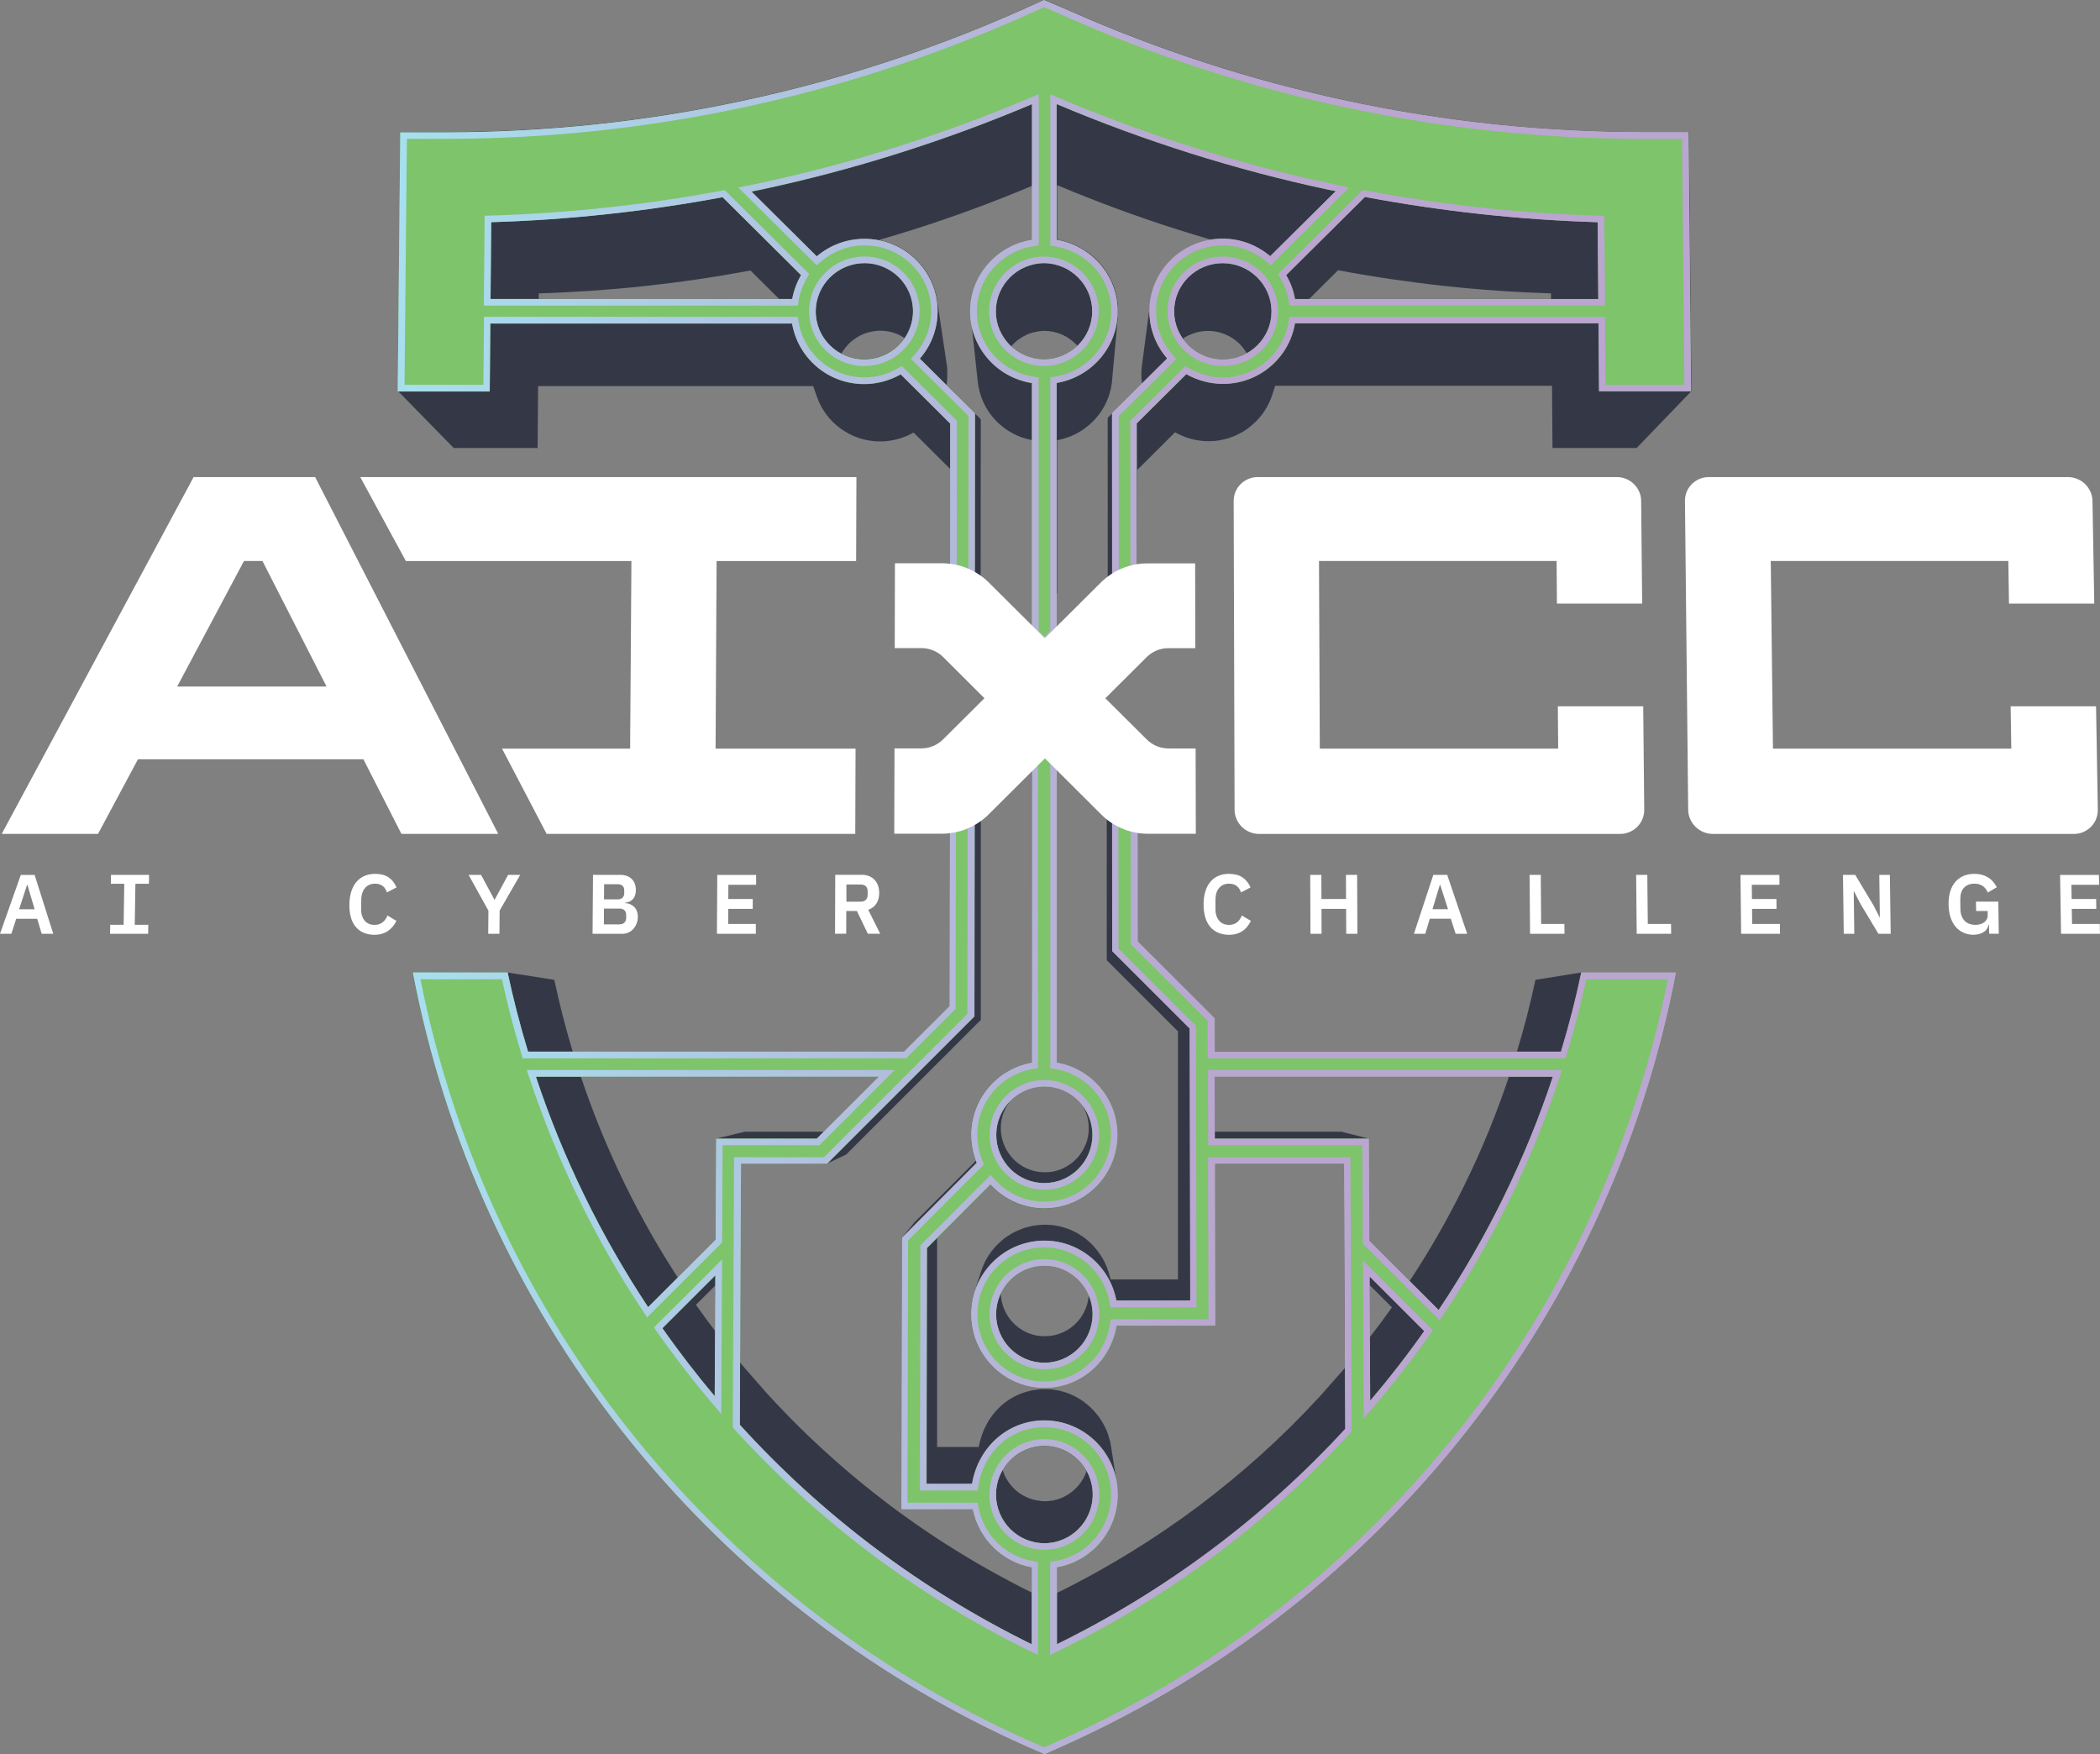
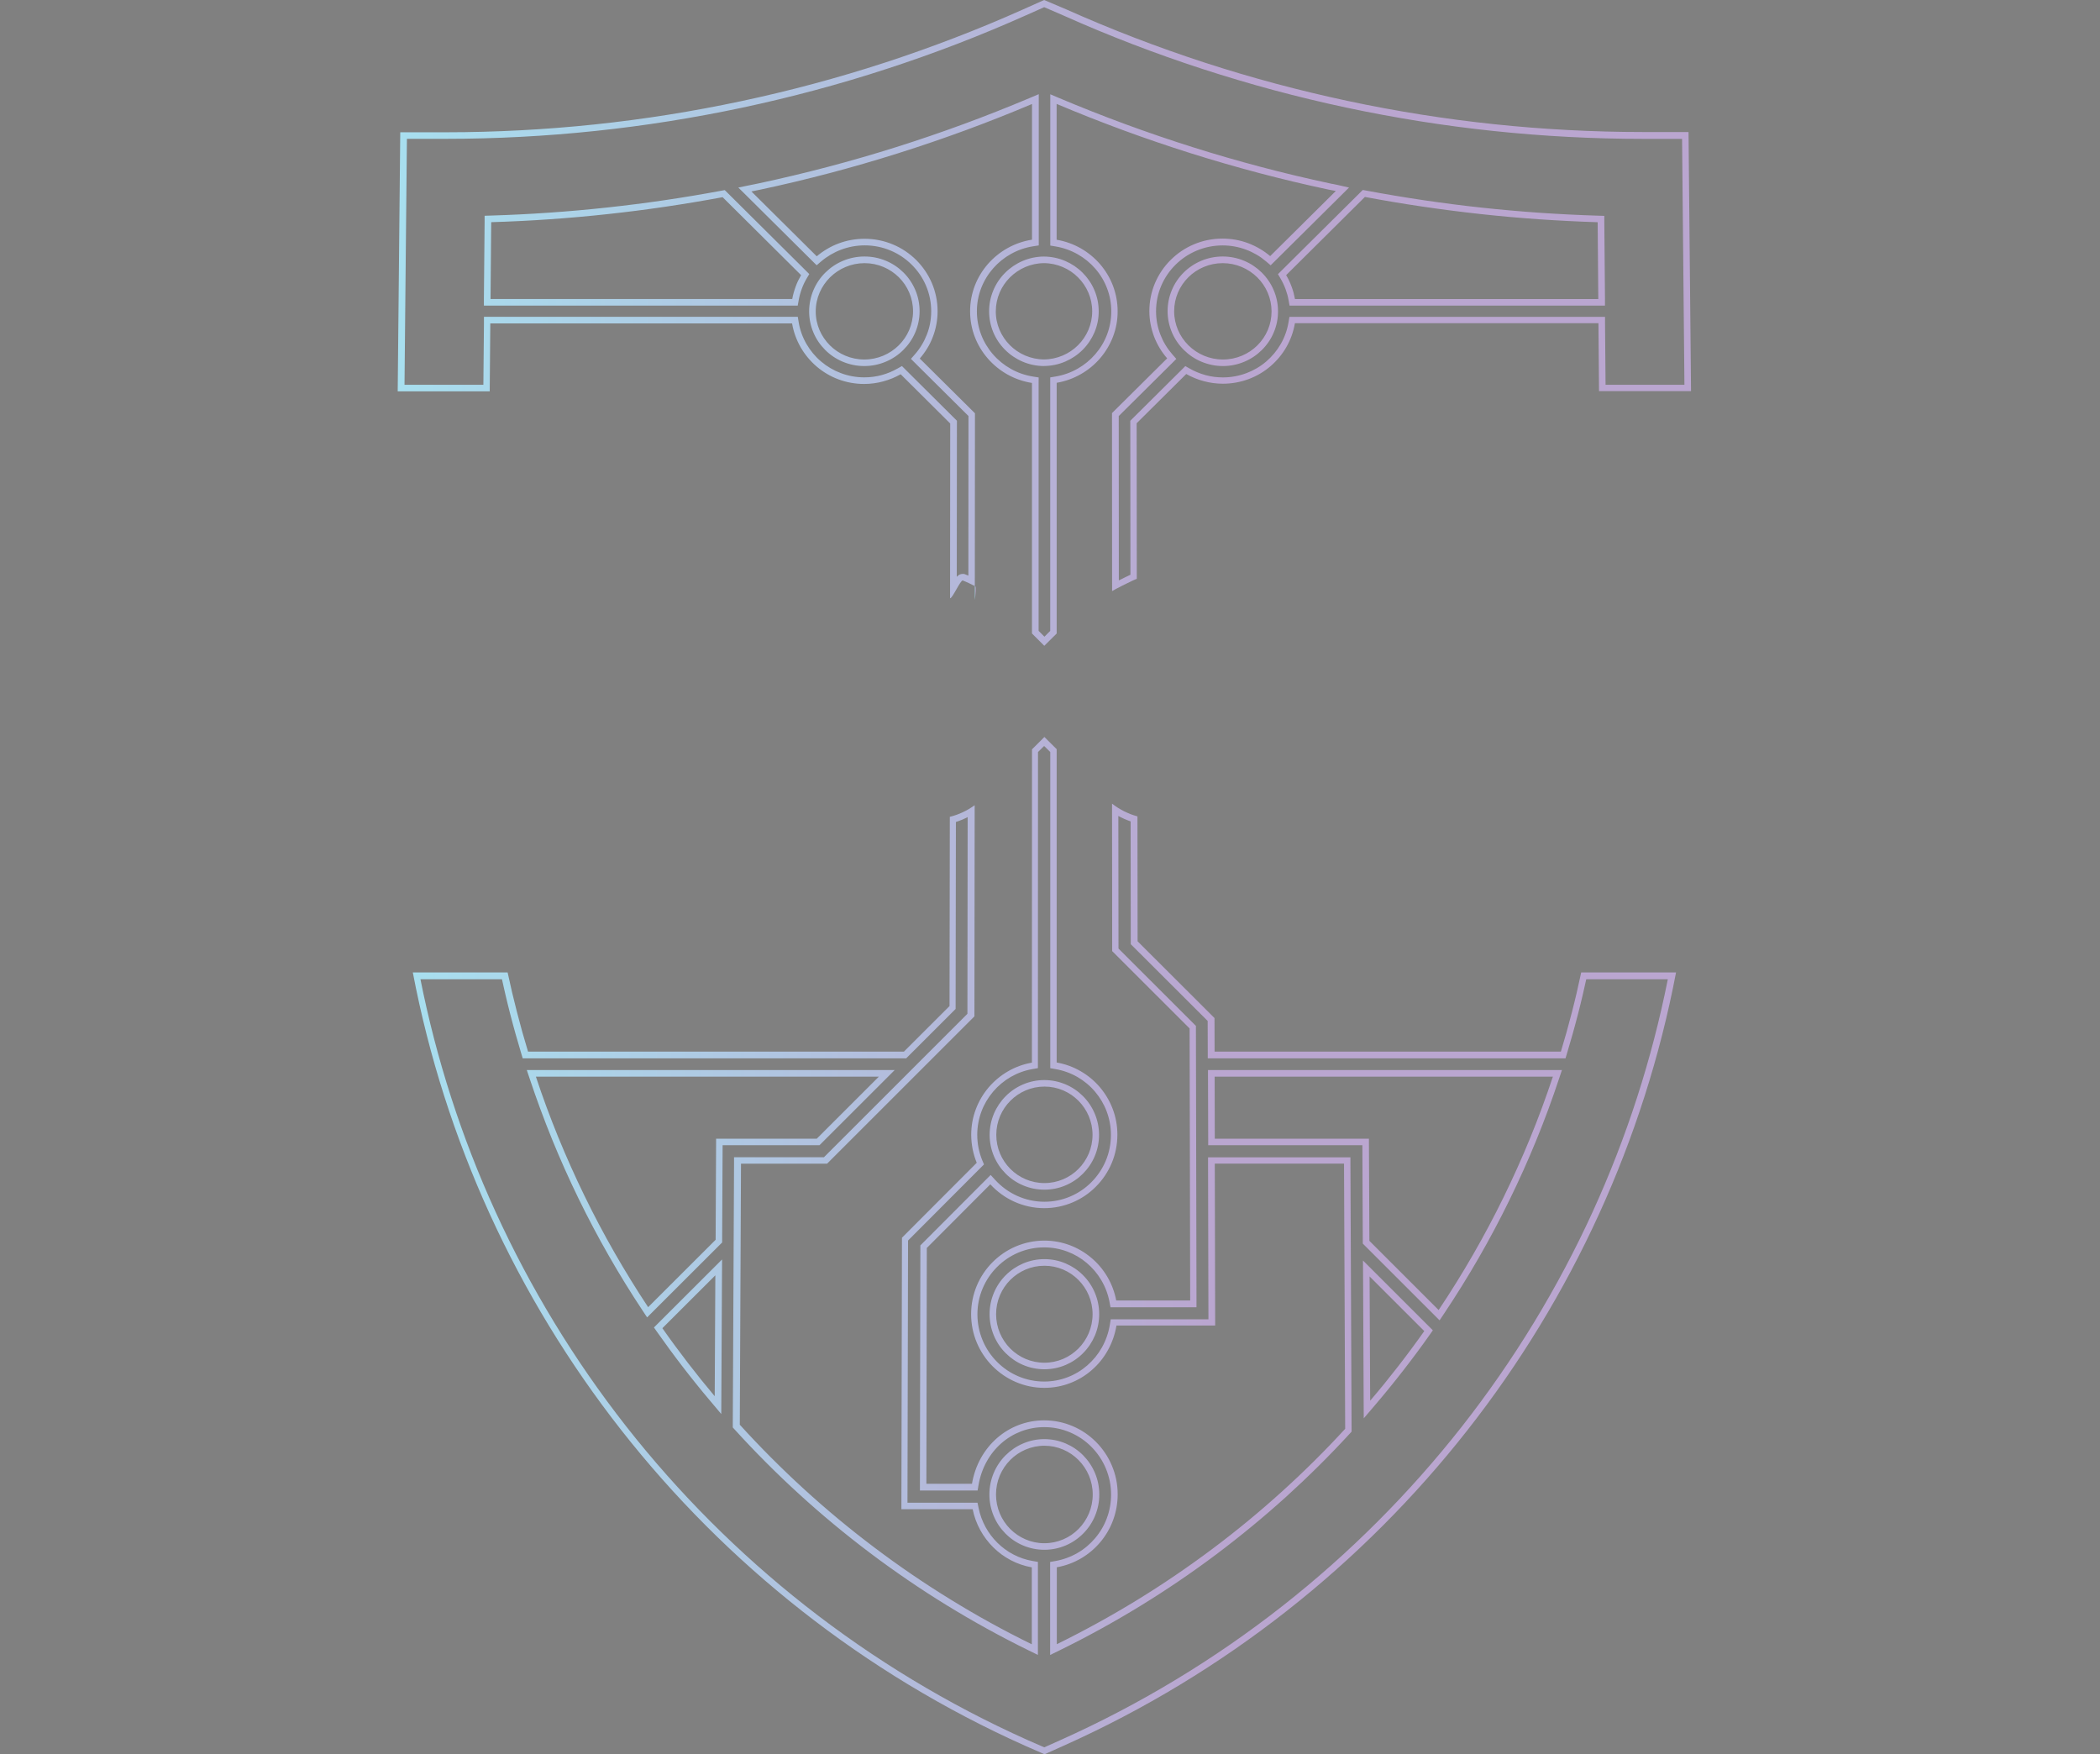
<svg xmlns="http://www.w3.org/2000/svg" xmlns:xlink="http://www.w3.org/1999/xlink" viewBox="0 0 436.15 364.35">
  <rect x="0" y="0" width="436.15" height="364.35" fill="#808080" stroke="none" />
  <defs>
    <style>      .cls-1 {        fill: #7ec46b;      }      .cls-2 {        isolation: isolate;      }      .cls-3 {        fill: url(#linear-gradient);      }      .cls-3, .cls-4, .cls-5, .cls-6 {        mix-blend-mode: overlay;      }      .cls-4 {        fill: url(#linear-gradient-2);      }      .cls-5 {        fill: url(#linear-gradient-3);      }      .cls-6 {        fill: url(#linear-gradient-4);      }      .cls-7 {        fill: #fff;      }      .cls-8 {        mix-blend-mode: screen;      }      .cls-9 {        fill: #343846;      }    </style>
    <linearGradient id="linear-gradient" x1="202.37" y1="125.62" x2="202.47" y2="125.62" gradientUnits="userSpaceOnUse">
      <stop offset="0" stop-color="#a8dfef" />
      <stop offset=".63" stop-color="#baa6d0" />
    </linearGradient>
    <linearGradient id="linear-gradient-2" x1="202.47" y1="123.16" x2="202.66" y2="123.16" xlink:href="#linear-gradient" />
    <linearGradient id="linear-gradient-3" x1="85.73" y1="258.7" x2="348.1" y2="258.7" xlink:href="#linear-gradient" />
    <linearGradient id="linear-gradient-4" x1="82.61" y1="67.06" x2="351.23" y2="67.06" xlink:href="#linear-gradient" />
  </defs>
  <g class="cls-2">
    <g id="Layer_1" data-name="Layer 1">
      <g>
-         <path class="cls-9" d="M111.66,93.1l.1-12.92h57.12l.8,2.26c.47,1.34,1.15,2.59,2,3.71.84,1.12,1.85,2.11,3,2.92,1.14.82,2.41,1.47,3.78,1.92,1.37.45,2.82.69,4.34.69.63,0,1.25-.04,1.86-.13s1.2-.2,1.79-.36,1.15-.35,1.7-.58,1.08-.49,1.59-.78l7.63,7.59-.02,21.33c.46.12,5.93,3.36,6.32,3.64l.03-35.31-7.11-7.14s0-.03,0-.04c.03-.17.05-.33.07-.5,0-.07.01-.14.02-.21,0-.03,0-.07,0-.1,0-.06.01-.13.02-.19.01-.17.02-.34.03-.51,0-.17.01-.34.01-.52,0-.03,0-.06,0-.09s0-.06,0-.09c0-.03,0-.06,0-.09,0-.03,0-.06,0-.09,0-.03,0-.07,0-.1,0-.03,0-.05,0-.08,0-.03,0-.07,0-.1,0-.05,0-.1,0-.15,0-.05,0-.1-.01-.16,0-.03,0-.07,0-.1,0-.02,0-.05,0-.07,0-.03,0-.06,0-.09,0-.08-.02-.15-.02-.23,0-.04,0-.08-.01-.12,0-.01,0-.02,0-.04,0-.02,0-.03,0-.05-.02-.14-.04-.28-.06-.42l-2-13.42c.03.17.05.34.07.51,0,.05.01.1.02.16-.16-1.5-.53-2.94-1.11-4.29-.77-1.8-1.88-3.42-3.25-4.79-1.37-1.36-3.01-2.47-4.83-3.23-.95-.4-1.96-.7-3-.9,2.26-.65,4.52-1.33,6.77-2.04,4.32-1.36,8.6-2.83,12.84-4.39,4.13-1.52,8.23-3.14,12.28-4.85v11.2c-1.82.28-3.53.89-5.07,1.75-1.54.86-2.92,1.98-4.07,3.29-1.15,1.32-2.08,2.83-2.72,4.49-.64,1.66-.99,3.45-.99,5.33,0,.8.07,1.58.2,2.35-.04-.24-.08-.48-.11-.73l1.41,13.09c.17,1.55.59,3.02,1.24,4.38.64,1.35,1.5,2.59,2.53,3.66,1.03,1.07,2.23,1.98,3.57,2.68,1.24.65,2.59,1.11,4.01,1.37v31.83s5.13,0,5.13,0v-31.83c.43-.08.85-.18,1.26-.29.13-.04.26-.08.39-.12.34-.1.68-.22,1.01-.35.08-.03.16-.05.23-.08.04-.02.08-.04.12-.06.41-.17.81-.36,1.19-.57.02,0,.03-.02.05-.03.06-.03.11-.07.17-.1.34-.19.68-.4,1-.63.05-.04.11-.06.16-.1.06-.04.11-.09.17-.14.29-.21.57-.43.84-.66.08-.07.17-.13.25-.21.31-.28.61-.56.9-.87.03-.03.05-.06.07-.08.02-.02.04-.03.05-.05.05-.05.09-.12.14-.17.24-.27.47-.55.69-.84.08-.11.16-.22.24-.33.22-.31.43-.63.62-.96.03-.05.07-.1.1-.16.01-.02.02-.05.04-.07.02-.04.04-.08.07-.13.07-.13.15-.26.21-.4.07-.15.14-.29.21-.44.01-.03.03-.05.04-.08,0-.01,0-.02.01-.03,0-.02.02-.04.03-.05.09-.21.18-.41.26-.62.03-.08.06-.16.09-.24.02-.06.05-.13.07-.19.02-.07.05-.14.08-.21.06-.18.12-.37.17-.56.02-.06.03-.11.04-.17.01-.05.02-.09.04-.14.02-.09.05-.17.07-.26.05-.19.09-.38.13-.58,0-.05.02-.1.03-.15,0-.05.02-.09.02-.14.02-.1.04-.19.05-.29,0-.06.02-.13.03-.19,0-.06.02-.13.02-.2,0-.07.02-.13.02-.2,0-.07.01-.13.02-.2l1.2-13.11c-.04.4-.09.79-.16,1.18,0,.03-.01.06-.02.1.15-.86.24-1.75.24-2.66,0-1.86-.35-3.64-.97-5.29-.63-1.64-1.54-3.15-2.67-4.47-1.13-1.31-2.49-2.43-4.02-3.3-1.52-.86-3.21-1.48-5.01-1.78v-11.31c4.12,1.74,8.28,3.38,12.48,4.93,4.24,1.56,8.52,3.03,12.84,4.39,2.18.69,4.37,1.35,6.57,1.99-1.17.2-2.3.51-3.36.95-1.82.76-3.45,1.87-4.83,3.23-1.38,1.36-2.49,2.99-3.26,4.79-.57,1.35-.96,2.79-1.11,4.31.02-.15.03-.29.05-.44l-1.77,13.4c-.02.15-.04.3-.05.45-.01.15-.03.3-.04.45s-.02.31-.02.46c0,.15,0,.31,0,.46,0,.64.06,1.26.14,1.87l-7.14,7.1.02,36.9c.38-.29,5.68-3.43,6.14-3.56l-.02-22.52,7.86-7.82c.51.29,1.05.55,1.6.78.55.23,1.12.42,1.7.58.58.16,1.18.28,1.79.36s1.23.13,1.86.13c.36,0,.71-.02,1.06-.04.11,0,.22-.02.34-.03.24-.02.47-.05.71-.09.13-.02.25-.04.38-.07.22-.04.43-.08.64-.13.13-.03.25-.06.38-.09.08-.02.16-.03.23-.06.06-.02.11-.04.17-.06.16-.05.32-.09.48-.14.36-.12.71-.25,1.06-.4.03-.01.07-.03.1-.05.48-.21.95-.45,1.4-.71.05-.03.1-.05.15-.07.03-.01.05-.03.07-.05.35-.21.7-.44,1.03-.68.06-.04.11-.1.16-.14.41-.31.79-.64,1.15-.98.11-.11.24-.2.34-.31.02-.02.04-.04.06-.05.44-.45.85-.93,1.23-1.44.02-.02.04-.04.05-.06.29-.39.55-.8.79-1.22.03-.05.06-.09.09-.14.07-.12.13-.23.19-.35.03-.05.05-.1.08-.15.01-.03.03-.06.05-.09.1-.2.2-.4.29-.6.02-.05.04-.11.07-.16.03-.06.05-.12.08-.18.04-.09.08-.18.11-.27.08-.21.16-.42.23-.63,0,0,0,0,0,0,.23-.69.46-1.38.69-2.07h57.48s.1,12.92.1,12.92h17.48l11.38-11.82-.52-53.81h-9.51c-5.14,0-10.28-.14-15.42-.41-5.14-.27-10.27-.67-15.39-1.21-5.12-.54-10.22-1.21-15.31-2.02-5.08-.81-10.14-1.74-15.16-2.82-5.02-1.07-10.02-2.27-14.99-3.6-4.96-1.33-9.89-2.79-14.78-4.38-4.88-1.59-9.72-3.31-14.51-5.15-4.79-1.84-9.52-3.81-14.19-5.89l-4.59-1.99-4.45,1.99c-4.67,2.09-9.41,4.05-14.2,5.89-4.79,1.84-9.63,3.56-14.51,5.15-4.88,1.59-9.81,3.05-14.77,4.38-4.96,1.33-9.96,2.53-14.99,3.6-5.03,1.07-10.08,2.01-15.17,2.82-5.08.81-10.19,1.48-15.31,2.02-5.12.54-10.25.94-15.39,1.21-5.14.27-10.28.41-15.42.41h-9.52l-.53,53.81,11.57,11.82h17.48ZM174.73,73.46c.05-.1.11-.18.17-.28.14-.24.3-.46.46-.69.06-.09.13-.17.2-.26.19-.24.38-.46.59-.68.04-.04.08-.09.12-.13.25-.25.52-.49.8-.71.07-.06.15-.11.23-.17.22-.16.44-.31.67-.46.09-.06.18-.11.28-.17.28-.16.57-.31.87-.44.03-.01.07-.03.1-.05.33-.14.68-.26,1.03-.36.1-.03.2-.05.3-.08.27-.07.54-.12.82-.17.11-.02.22-.04.32-.05.37-.05.75-.08,1.14-.08,1.13,0,2.21.2,3.21.57.65.24,1.25.58,1.83.95-.36.53-.78,1.03-1.23,1.48-.92.91-2.01,1.64-3.22,2.15-1.21.51-2.54.79-3.93.79s-2.72-.28-3.93-.79c-.29-.12-.57-.26-.84-.4,0,0,0,0,0,0ZM161.83,62.1h-49.93v-1.17c3.69-.11,7.38-.3,11.06-.55,3.68-.26,7.35-.58,11.02-.98,3.67-.4,7.33-.86,10.98-1.4,3.65-.54,7.29-1.15,10.91-1.82l5.97,5.93ZM216.83,74.65c-1.38-.01-2.7-.3-3.9-.81-1.08-.46-2.06-1.12-2.91-1.91.11-.12.21-.25.32-.37.03-.04.07-.08.1-.11.25-.25.51-.48.79-.71.08-.06.15-.12.23-.17.21-.16.44-.31.66-.45.09-.06.18-.11.27-.17.28-.16.57-.31.88-.45.03-.01.06-.03.08-.04.33-.14.67-.26,1.02-.36.1-.03.2-.05.3-.08.27-.07.54-.13.81-.17.11-.02.21-.04.32-.05.37-.05.75-.08,1.13-.09,1.26.01,2.47.28,3.56.74,1.1.47,2.08,1.14,2.91,1.97.13.13.24.26.36.39-.88.84-1.9,1.54-3.04,2.02-1.2.51-2.52.8-3.9.81ZM322.13,60.93v1.17s-50.24,0-50.24,0l6.02-5.98c3.64.69,7.3,1.3,10.98,1.84,3.67.54,7.35,1.02,11.04,1.42,3.69.4,7.39.73,11.09.99,3.7.26,7.41.44,11.11.56ZM246.18,69.99s.01,0,.02,0c.41-.24.84-.44,1.29-.61.3-.12.6-.23.92-.32,0,0,0,0,0,0,.35-.1.71-.17,1.08-.22.09-.01.18-.03.27-.04.37-.05.75-.08,1.13-.08,1.27,0,2.49.26,3.59.72s2.1,1.13,2.94,1.96c.59.58,1.1,1.25,1.52,1.97-.33.18-.66.35-1.01.5-1.21.51-2.54.79-3.93.79s-2.73-.28-3.94-.79c-1.21-.51-2.3-1.24-3.22-2.15-.43-.42-.81-.88-1.16-1.37.17-.11.32-.25.5-.35ZM328.4,201.97h0l-9.5,1.52c-.27,1.27-.55,2.53-.85,3.79-.3,1.26-.61,2.52-.93,3.77-.32,1.25-.66,2.5-1.01,3.74-.34,1.21-.69,2.41-1.06,3.61h-62.81l-.02-6.97-15.97-15.94-.03-25.94c-.48-.13-.95-.29-1.41-.46-.21-.08-.4-.18-.6-.27l.21-4.96-4.56-.89v36.45l14.69,14.68.12-.02-.02.02v51.61h-13.99l-.3-1.09c-.11-.41-.25-.81-.39-1.21-.05-.13-.1-.25-.15-.37-.11-.27-.22-.53-.35-.79-.03-.06-.05-.12-.08-.18-.04-.08-.09-.16-.13-.24-.13-.24-.26-.47-.39-.7-.08-.13-.16-.26-.24-.39-.05-.07-.09-.15-.14-.22-.11-.16-.23-.32-.35-.47-.06-.08-.11-.17-.17-.25-.02-.03-.05-.05-.07-.08-.24-.31-.5-.62-.76-.91-.01-.01-.02-.03-.03-.04-.28-.3-.58-.59-.88-.86-.02-.02-.04-.05-.07-.07-.07-.07-.16-.12-.23-.19-.15-.13-.3-.27-.46-.39-.06-.05-.13-.09-.2-.14-.12-.09-.25-.18-.37-.27-.22-.15-.44-.3-.67-.44-.08-.05-.14-.1-.22-.15-.1-.06-.2-.11-.3-.17-.06-.03-.11-.06-.17-.1-.04-.02-.08-.05-.13-.07-.2-.11-.41-.21-.62-.31-.04-.02-.08-.04-.13-.05-.06-.03-.12-.05-.17-.08-.11-.05-.22-.1-.33-.14-.18-.07-.37-.14-.55-.21-.02,0-.04-.01-.05-.02,0,0-.01,0-.02,0,0,0-.02,0-.03-.01-.18-.06-.37-.12-.56-.18-.14-.04-.28-.08-.43-.12-.03,0-.06-.02-.09-.02-.02,0-.04-.01-.06-.02-.19-.05-.38-.09-.58-.13-.13-.03-.26-.05-.39-.07-.04,0-.07-.01-.11-.02-.03,0-.06-.01-.09-.02-.18-.03-.36-.05-.54-.08-.15-.02-.3-.03-.45-.05-.02,0-.04,0-.06,0-.02,0-.03,0-.05,0-.18-.01-.37-.03-.56-.03-.19,0-.37-.01-.56-.01-.01,0-.03,0-.04,0-.01,0-.03,0-.04,0-.01,0-.03,0-.04,0s-.03,0-.04,0c-.23,0-.47.01-.7.03-.06,0-.13.01-.19.02-.07,0-.14.01-.2.02-.1,0-.2.01-.29.03-.23.03-.45.06-.68.09,0,0-.02,0-.02,0-.02,0-.04,0-.06.01-.19.03-.39.07-.58.11-.05.01-.1.03-.15.04-.47.11-.93.23-1.38.38-.06.02-.11.04-.17.06-.08.03-.17.06-.25.1-.49.18-.97.39-1.44.63-.03.01-.05.02-.08.03,0,0-.02.01-.02.01-.48.25-.94.53-1.38.83-.09.06-.17.12-.26.18-.08.06-.16.11-.24.16-.34.26-.67.53-.99.82-.03.02-.06.04-.08.06-.04.04-.08.09-.12.13-.39.36-.76.74-1.1,1.14-.01.02-.03.03-.04.05-.24.28-.47.57-.68.87-.1.14-.19.29-.29.43-.03.05-.07.09-.11.14-.02.04-.04.07-.06.11-.28.44-.54.9-.77,1.38-.04.09-.08.18-.12.27-.23.5-.44,1.01-.61,1.55l-1.35,4.21c.02-.08.06-.15.09-.22-.52,1.54-.82,3.18-.82,4.9,0,2.11.42,4.12,1.19,5.95.77,1.83,1.88,3.48,3.26,4.87,1.38,1.39,3.02,2.51,4.84,3.29,1.82.78,3.82,1.21,5.92,1.21,1.88,0,3.68-.34,5.34-.98,1.66-.63,3.19-1.55,4.51-2.71,1.33-1.15,2.46-2.54,3.33-4.1.87-1.56,1.49-3.29,1.8-5.15h20.5l-.08-33.63h26.84l.19,42.41c-.18.21-.35.42-.53.63l-4.73,5.35c-3.82,4.15-7.83,8.13-12.04,11.93-4.21,3.8-8.6,7.42-13.17,10.85-4.57,3.42-9.32,6.65-14.24,9.66-3.69,2.26-7.47,4.4-11.34,6.42-1.25.65-2.51,1.29-3.78,1.91v-5.32c1.8-.31,3.49-.94,5.01-1.83,1.52-.89,2.88-2.03,4.01-3.37,1.13-1.34,2.04-2.88,2.66-4.56.62-1.68.96-3.49.96-5.39,0-.95-.1-1.88-.27-2.78.02.13.06.25.08.38-.4-2.55-.8-5.11-1.21-7.66-.01-.08-.03-.16-.04-.24-.01-.08-.03-.16-.04-.24-.02-.08-.03-.16-.05-.23-.02-.08-.03-.16-.05-.23-.01-.05-.03-.09-.04-.14-.08-.34-.18-.67-.28-.99-.03-.1-.06-.21-.09-.31-.15-.43-.31-.84-.5-1.25,0-.01-.01-.03-.02-.04-.04-.09-.09-.17-.13-.25-.12-.25-.24-.51-.38-.75-.03-.05-.06-.09-.09-.14-.08-.14-.17-.27-.25-.41-.15-.24-.31-.48-.47-.71-.04-.06-.08-.12-.12-.18-.06-.08-.13-.15-.19-.23-.17-.22-.34-.43-.52-.64-.11-.13-.23-.26-.34-.39-.19-.21-.39-.4-.6-.6-.08-.08-.16-.17-.24-.24-.03-.03-.07-.06-.11-.09-.04-.04-.08-.08-.13-.12-.2-.18-.42-.34-.63-.5-.09-.07-.18-.15-.27-.22-.36-.26-.72-.51-1.1-.73-.01,0-.02-.01-.03-.02-.2-.12-.4-.23-.6-.34-.1-.05-.2-.1-.3-.15-.06-.03-.11-.06-.17-.08-.05-.03-.1-.05-.16-.08-.21-.1-.42-.19-.64-.28-.06-.02-.12-.04-.18-.07-.03-.01-.05-.02-.08-.03-.03-.01-.07-.02-.1-.03-.1-.04-.2-.08-.29-.11-.19-.06-.37-.13-.56-.18-.05-.02-.11-.03-.16-.04-.04-.01-.09-.02-.13-.04-.1-.03-.19-.05-.29-.08-.19-.05-.39-.09-.58-.13-.07-.01-.14-.03-.21-.04-.05,0-.09-.02-.14-.03-.08-.01-.16-.03-.24-.04-.18-.03-.36-.06-.55-.08-.11-.01-.22-.02-.33-.03-.03,0-.07,0-.1-.01-.04,0-.08,0-.12-.01-.19-.01-.37-.03-.56-.03-.19,0-.38-.01-.56-.01-.01,0-.03,0-.04,0h-.04s-.03,0-.04,0c-.01,0-.03,0-.04,0-.23,0-.46.01-.69.03-.1,0-.21.02-.31.03-.06,0-.12,0-.18.02-.06,0-.13,0-.19.02-.22.02-.45.06-.67.09-.07.01-.14.03-.21.04-.06.01-.12.02-.18.03-.09.02-.18.03-.27.05-.18.04-.36.09-.55.14-.12.03-.25.06-.37.09-.34.1-.67.21-1,.33-.02,0-.05.01-.07.02,0,0,0,0,0,0-.35.13-.7.29-1.04.45-.11.05-.21.11-.31.16-.18.09-.35.18-.52.27-.05.03-.1.07-.16.1-.12.07-.24.15-.36.22-.2.13-.4.26-.59.39-.12.08-.24.17-.35.26-.19.14-.37.29-.55.44-.07.06-.14.11-.21.17-.04.03-.08.07-.11.11-.19.17-.37.35-.55.53-.09.09-.18.17-.27.26-.02.02-.05.05-.07.07-.03.04-.06.08-.1.12-.4.44-.78.91-1.12,1.4-.04.06-.08.11-.12.17-.25.37-.49.75-.71,1.15-.08.15-.16.31-.23.47-.03.06-.07.11-.1.17-.04.09-.08.19-.13.28-.07.14-.13.28-.19.42-.1.23-.19.46-.28.7-.05.14-.11.28-.16.43-.09.26-.17.52-.24.79-.04.13-.08.25-.11.38-.1.4-.19.8-.26,1.22h-8.65v-43.42l11.06-11.09c.7.76,1.47,1.45,2.3,2.05.83.61,1.73,1.13,2.68,1.56.95.43,1.95.76,2.99.99,1.04.23,2.12.35,3.22.35,2.1,0,4.1-.43,5.92-1.2,1.82-.77,3.46-1.89,4.83-3.28,1.38-1.38,2.49-3.03,3.26-4.85.77-1.82,1.19-3.83,1.19-5.93,0-1.88-.34-3.68-.97-5.34-.63-1.66-1.53-3.18-2.66-4.51-1.13-1.33-2.48-2.46-4-3.33-.74-.43-1.52-.79-2.34-1.09.25.09.49.19.73.29l-.41-.18c-.08-.03-.15-.06-.23-.1s-.15-.06-.23-.09c-.08-.03-.15-.06-.23-.09-.01,0-.03,0-.04-.01,0,0,0,0-.01,0,0,0-.01,0-.02,0-.06-.02-.11-.04-.17-.06-.17-.06-.35-.12-.53-.17-.01,0-.02,0-.03,0,0,0-.01,0-.02,0-.02,0-.05-.01-.07-.02-.14-.04-.27-.08-.41-.12-.07-.02-.13-.03-.2-.05-.03,0-.07-.02-.1-.03-.03,0-.06-.01-.09-.02-.05-.01-.1-.03-.16-.04-.14-.03-.29-.06-.43-.08v-65.01s-2.58-2.56-2.58-2.56l-2.58,2.57-.02,65.03s-.04,0-.06.01c-.04,0-.09.02-.13.03-.02,0-.04,0-.06.01,0,0-.02,0-.02,0,0,0-.02,0-.03,0-.02,0-.04,0-.06.01-.06.01-.11.03-.17.04,0,0-.02,0-.03,0,0,0,0,0-.01,0,0,0-.02,0-.02,0-.03,0-.07.02-.1.03-.06.01-.11.03-.17.04l-.1.03s0,0,0,0c0,0,0,0,0,0l-.33.09c.1-.03.2-.05.3-.08.01,0,.03,0,.04,0,.09-.02.19-.04.28-.07.02,0,.04,0,.05-.01.1-.02.19-.04.29-.06,0,0,.01,0,.02,0,.11-.02.21-.04.32-.06-1.79.31-3.47.93-4.98,1.81-1.52.88-2.87,2.01-4,3.33-1.13,1.33-2.04,2.85-2.66,4.51-.63,1.66-.97,3.46-.97,5.34,0,.51.03,1.02.08,1.52.05.5.13,1,.22,1.48.1.49.22.96.36,1.43.1.33.22.64.34.96l-12.72,12.74-2.66,3.24-.12,56.38h14.8c.31,1.54.85,3,1.58,4.33.73,1.34,1.65,2.55,2.72,3.61,1.07,1.06,2.3,1.96,3.64,2.66,1.34.7,2.81,1.21,4.35,1.48v5.22c-1.13-.55-2.24-1.12-3.36-1.7-.39-.2-.78-.41-1.17-.62-.83-.44-1.65-.88-2.47-1.33-.45-.24-.89-.49-1.34-.74-.77-.43-1.53-.86-2.29-1.3-.45-.26-.89-.52-1.34-.78-.49-.29-.97-.58-1.46-.87-1.66-1-3.32-2.02-4.94-3.06-.12-.08-.24-.15-.37-.23-1.71-1.11-3.39-2.25-5.06-3.41-.38-.26-.76-.53-1.13-.79-1.65-1.16-3.28-2.34-4.88-3.56-.18-.14-.35-.28-.53-.41-1.48-1.13-2.94-2.28-4.39-3.45-.32-.26-.65-.52-.97-.79-1.53-1.26-3.05-2.54-4.53-3.85-.29-.26-.58-.52-.87-.77-1.35-1.2-2.69-2.42-4-3.66-.22-.21-.44-.41-.66-.61-1.44-1.37-2.85-2.76-4.24-4.17-.31-.32-.62-.64-.93-.96-1.41-1.45-2.8-2.91-4.15-4.4l-4.73-5.4c-.27-.32-.53-.64-.79-.96l.19-41.24h17.88l4-1.9,27.96-27.95v-46.11l-4.23-1.07v4.24c-.29.12-.57.25-.87.36-.45.16-.91.3-1.37.41l-.06,39.3-9.47,9.46h-68.75c-.35-1.15-.69-2.31-1.01-3.47-.11-.39-.21-.79-.32-1.18-.22-.81-.44-1.61-.65-2.42-.12-.47-.24-.95-.36-1.43-.18-.73-.37-1.46-.54-2.2-.12-.51-.24-1.02-.35-1.54-.2-.89-.41-1.78-.6-2.68l-9.7-1.52h-19.69c3.32,17.41,8.72,34.25,15.99,50.19,7.29,15.98,16.47,31.05,27.32,44.88,10.88,13.86,23.44,26.47,37.47,37.5,14.05,11.05,29.58,20.5,46.36,28.02l4.07,1.78,3.97-1.78c16.79-7.52,32.32-16.98,46.37-28.02,14.04-11.03,26.6-23.64,37.48-37.5,10.86-13.83,20.04-28.91,27.33-44.88,7.28-15.94,12.68-32.78,16-50.19h-19.7ZM216.91,225.67c1.37,0,2.69.28,3.88.79,1.19.51,2.27,1.24,3.17,2.15.29.29.55.6.8.92.16.26.32.51.45.79.2.4.36.82.5,1.25.14.43.24.88.31,1.34.07.46.11.93.11,1.4,0,.3-.02.59-.04.88,0,.09-.03.19-.04.28-.02.19-.05.39-.09.58-.02.11-.05.21-.07.32-.04.17-.08.34-.13.51-.03.11-.07.22-.1.32-.04.12-.08.24-.13.35-.16.42-.35.83-.57,1.22-.03.06-.07.11-.1.17-.23.39-.49.77-.77,1.13,0,.01-.02.03-.03.04-.29.36-.62.68-.96.99-.05.05-.11.1-.16.15-.33.29-.69.55-1.07.79-.11.07-.23.14-.34.21-.09.05-.19.11-.29.16-.16.08-.32.16-.48.23-.09.04-.18.09-.28.13-.2.08-.4.15-.6.22-.06.02-.13.05-.19.07-.27.08-.55.16-.83.22-.02,0-.04,0-.06.01-.28.06-.56.1-.84.13-.02,0-.05,0-.07,0-.29.03-.59.04-.88.04s-.6-.02-.9-.05c-.02,0-.05,0-.07,0-.29-.03-.58-.07-.86-.13,0,0,0,0-.01,0-.29-.06-.57-.13-.84-.22-.02,0-.04-.01-.07-.02-.26-.08-.51-.17-.76-.28-.03-.01-.07-.03-.1-.04-.24-.1-.48-.22-.71-.34-.03-.02-.06-.03-.09-.05-.15-.08-.3-.18-.45-.27-.14-.09-.27-.18-.41-.27-.11-.08-.22-.16-.33-.25-.13-.1-.25-.2-.38-.31-.11-.09-.21-.19-.31-.28-.12-.11-.23-.23-.34-.34-.1-.1-.19-.2-.28-.31-.11-.12-.21-.25-.31-.38-.09-.11-.17-.22-.25-.34-.09-.13-.18-.27-.27-.41-.07-.12-.15-.24-.22-.36-.08-.14-.16-.29-.23-.44-.06-.12-.12-.25-.18-.38-.07-.15-.13-.31-.19-.47-.05-.13-.1-.26-.14-.39-.05-.16-.1-.33-.14-.49-.04-.15-.08-.3-.12-.45,0-.04-.01-.07-.02-.11-.05-.26-.09-.53-.12-.8,0-.04,0-.07-.01-.11-.03-.29-.04-.58-.04-.88,0-.29.02-.57.04-.85,0-.02,0-.04,0-.06.03-.28.07-.56.12-.83,0,0,0,0,0,0,.05-.27.12-.55.2-.81,0-.02.01-.04.02-.06.07-.25.16-.5.26-.74,0-.02.02-.05.03-.07.1-.24.2-.48.32-.71,0,0,0-.02.01-.02.11-.22.23-.43.36-.63.02-.03.04-.06.06-.09.22-.35.49-.68.76-1,.86-.82,1.86-1.49,2.97-1.96,1.19-.51,2.51-.79,3.89-.79ZM313.39,223.6c-1.27,3.8-2.67,7.56-4.18,11.27-1.56,3.82-3.25,7.58-5.07,11.27-1.81,3.7-3.75,7.34-5.81,10.9-1.76,3.06-3.63,6.06-5.57,9.01l-8.35-8.35-.1-21.22-5.72-1.45h-26.3l-.03-11.43h61.12ZM216.11,277.47s-.05,0-.07,0c-.29-.03-.58-.07-.86-.13,0,0,0,0-.01,0-.29-.06-.57-.13-.85-.22-.02,0-.04-.01-.07-.02-.26-.08-.51-.18-.76-.28-.03-.01-.07-.03-.1-.04-.24-.1-.48-.22-.71-.34-.03-.02-.06-.03-.09-.05-.15-.09-.3-.18-.45-.27-.14-.09-.28-.18-.41-.27-.11-.08-.22-.17-.33-.25-.13-.1-.25-.2-.38-.31-.1-.09-.21-.19-.31-.28-.12-.11-.23-.23-.34-.35-.1-.1-.19-.2-.28-.31-.11-.12-.21-.25-.31-.38-.09-.11-.17-.22-.25-.34-.09-.13-.18-.27-.27-.41-.07-.12-.15-.24-.22-.36-.08-.14-.16-.29-.23-.44-.06-.13-.12-.25-.18-.38-.07-.15-.13-.31-.19-.47-.05-.13-.1-.26-.14-.39-.05-.16-.1-.33-.14-.5-.04-.15-.08-.3-.12-.46,0-.04-.01-.07-.02-.11-.05-.26-.09-.53-.12-.8,0-.04,0-.08-.01-.11-.02-.19-.02-.38-.03-.58.5-1.04,1.15-1.99,1.96-2.8.91-.91,1.99-1.65,3.19-2.16,1.2-.51,2.51-.79,3.9-.79s2.69.28,3.89.79c1.2.51,2.28,1.25,3.18,2.16.9.91,1.63,1.98,2.14,3.18,0,.07,0,.14-.01.2,0,.09-.03.19-.04.28-.02.2-.05.39-.09.58-.02.11-.05.22-.07.32-.04.17-.08.34-.13.51-.03.11-.07.22-.1.33-.04.12-.09.24-.13.36-.16.43-.35.84-.57,1.23-.03.06-.07.11-.1.17-.23.4-.49.78-.77,1.13-.01.01-.02.03-.03.04-.29.36-.62.69-.96,1-.05.05-.11.1-.16.15-.34.29-.69.55-1.07.79-.11.07-.23.14-.34.21-.09.05-.19.11-.29.16-.16.08-.32.16-.48.23-.09.04-.18.09-.27.12-.2.08-.4.16-.61.22-.06.02-.12.05-.19.07-.27.08-.55.16-.83.22-.02,0-.04,0-.06.01-.28.06-.56.1-.84.13-.03,0-.05,0-.08,0-.29.03-.59.05-.88.05s-.6-.02-.9-.05ZM289.08,271.52c-.8,1.14-1.62,2.26-2.45,3.38-.7.94-1.41,1.87-2.12,2.79l-.05-10.8,4.62,4.62ZM216.11,311.7s-.05,0-.07,0c-.29-.03-.58-.08-.87-.13,0,0,0,0-.01,0-.29-.06-.57-.13-.85-.22-.02,0-.05-.01-.07-.02-.26-.08-.51-.18-.76-.28-.03-.01-.07-.03-.1-.04-.24-.11-.48-.22-.71-.34-.03-.02-.06-.03-.09-.05-.15-.09-.3-.18-.45-.27-.14-.09-.28-.18-.41-.27-.11-.08-.23-.17-.34-.25-.13-.1-.25-.2-.38-.31-.11-.09-.21-.19-.31-.28-.12-.11-.23-.23-.34-.35-.1-.1-.19-.21-.28-.31-.11-.12-.21-.25-.31-.38-.09-.11-.17-.22-.25-.34-.09-.13-.18-.27-.27-.41-.07-.12-.15-.24-.22-.36-.08-.14-.16-.29-.23-.44-.06-.13-.12-.25-.18-.38-.07-.15-.13-.31-.19-.47-.05-.13-.1-.26-.14-.4-.01-.04-.02-.07-.03-.11.43-.74.95-1.43,1.55-2.04.91-.92,1.99-1.66,3.19-2.17,1.2-.51,2.52-.8,3.91-.8s2.7.28,3.9.8c1.2.51,2.28,1.25,3.19,2.17.66.67,1.23,1.43,1.68,2.25-.04.1-.07.21-.11.31-.16.43-.35.84-.57,1.23-.03.06-.07.11-.1.17-.23.4-.49.78-.78,1.14,0,.01-.02.03-.03.04-.29.36-.62.69-.96,1-.05.05-.11.1-.16.15-.34.29-.7.56-1.07.8-.11.07-.23.14-.35.21-.1.05-.19.11-.29.16-.16.08-.32.16-.48.24-.09.04-.18.09-.28.13-.2.08-.4.15-.6.22-.06.02-.13.05-.19.07-.27.08-.55.16-.83.22-.02,0-.04,0-.06.01-.28.06-.56.1-.84.13-.02,0-.05,0-.07,0-.29.03-.59.05-.89.05s-.6-.02-.9-.05ZM148.52,276.41c-.54-.71-1.07-1.41-1.6-2.12-.8-1.09-1.6-2.19-2.38-3.3l4.02-4.02-.05,9.45ZM171.09,235.03h-16.38l-5.99,1.45-.1,21-7.85,7.84c-1.85-2.86-3.64-5.76-5.33-8.71-2.02-3.53-3.92-7.12-5.7-10.77-1.78-3.65-3.44-7.36-4.98-11.13-1.49-3.65-2.86-7.36-4.12-11.11h61.9l-11.44,11.43Z" />
-         <path class="cls-1" d="M341.2,27.47h9.51l.52,53.81h-19.11l-.12-14.11h-63.04c-.3,1.78-.91,3.45-1.78,4.97s-2,2.86-3.32,3.99c-1.33,1.13-2.85,2.03-4.51,2.65s-3.46.96-5.35.96c-.69,0-1.37-.05-2.04-.14s-1.32-.22-1.96-.4-1.26-.39-1.86-.63c-.6-.25-1.18-.53-1.75-.85l-10.3,10.23.03,32.3c-.46.13-4.75,2.26-5.13,2.56l-.02-36.97,11.46-11.37c-.57-.66-1.09-1.37-1.55-2.12s-.84-1.54-1.16-2.37-.57-1.69-.73-2.58-.26-1.81-.26-2.74c0-2.08.42-4.06,1.19-5.86s1.88-3.42,3.26-4.79c1.37-1.36,3.01-2.47,4.83-3.23s3.82-1.18,5.91-1.18c.95,0,1.87.09,2.77.25s1.77.41,2.6.72,1.63.7,2.39,1.15c.76.45,1.48.96,2.14,1.52l13.63-13.52c-.12-.03-.24-.05-.37-.08s-.25-.05-.37-.07-.25-.05-.37-.07-.25-.05-.37-.07c-4.84-1.03-9.65-2.18-14.44-3.44-4.78-1.26-9.54-2.64-14.26-4.13-4.72-1.49-9.4-3.09-14.03-4.79-4.64-1.71-9.23-3.52-13.77-5.44v28.21c1.8.3,3.49.91,5.01,1.78,1.52.87,2.88,1.98,4.02,3.3s2.05,2.82,2.67,4.47c.63,1.65.97,3.43.97,5.29,0,1.86-.34,3.65-.96,5.29s-1.53,3.16-2.67,4.48c-1.13,1.32-2.49,2.44-4.02,3.31-1.53.87-3.22,1.48-5.02,1.79v52.07s-2.56,2.55-2.56,2.55l-2.58-2.56v-52.03c-1.81-.29-3.52-.89-5.07-1.75-1.55-.86-2.92-1.98-4.08-3.31-1.15-1.32-2.07-2.84-2.71-4.5-.63-1.66-.98-3.46-.98-5.33,0-1.88.35-3.67.99-5.33s1.56-3.17,2.72-4.49,2.53-2.44,4.07-3.3c1.54-.86,3.25-1.46,5.07-1.75v-28.18c-4.53,1.92-9.13,3.73-13.76,5.44-4.64,1.71-9.32,3.3-14.03,4.79-4.72,1.49-9.47,2.86-14.26,4.13-4.79,1.26-9.6,2.41-14.44,3.44-.15.03-.3.06-.44.09s-.3.06-.45.09-.3.06-.45.09-.3.06-.44.09l13.57,13.47c.67-.57,1.39-1.08,2.14-1.52s1.56-.83,2.4-1.15,1.71-.56,2.6-.72,1.82-.25,2.77-.25c2.09,0,4.09.42,5.91,1.18s3.45,1.87,4.83,3.23c1.37,1.36,2.49,2.99,3.25,4.79s1.19,3.78,1.19,5.86c0,.94-.09,1.85-.26,2.74s-.42,1.75-.73,2.58-.71,1.62-1.16,2.37c-.45.75-.97,1.46-1.55,2.12l11.46,11.37-.03,40.8c-.39-.28.49-4.64.08-4.88s-2.13-1.04-2.58-1.2-2.17,3.8-2.63,3.69l.03-36.29-10.29-10.23c-.56.32-1.14.6-1.74.85-.6.25-1.22.46-1.86.63s-1.29.31-1.95.4-1.34.14-2.03.14c-1.88,0-3.68-.34-5.35-.96-1.66-.62-3.19-1.52-4.51-2.65-1.33-1.13-2.45-2.47-3.32-3.99s-1.49-3.19-1.79-4.97h-62.68l-.12,14.11h-19.11l.53-53.81h9.52c5.14,0,10.28-.14,15.42-.41,5.14-.27,10.27-.67,15.39-1.21,5.12-.54,10.23-1.21,15.31-2.02,5.08-.81,10.14-1.74,15.17-2.82,5.02-1.07,10.02-2.27,14.99-3.6s9.89-2.79,14.77-4.38c4.88-1.59,9.72-3.31,14.51-5.15,4.79-1.84,9.52-3.81,14.2-5.89L216.86,0l4.59,1.99c4.67,2.09,9.41,4.05,14.19,5.89,4.79,1.84,9.63,3.56,14.51,5.15,4.88,1.59,9.81,3.05,14.78,4.38,4.96,1.33,9.96,2.53,14.99,3.6,5.03,1.07,10.08,2.01,15.16,2.82,5.08.81,10.19,1.48,15.31,2.02,5.12.54,10.25.94,15.39,1.21,5.14.27,10.28.41,15.42.41ZM331.96,62.1l-.13-15.96c-4.05-.12-8.1-.33-12.15-.61-4.05-.28-8.09-.64-12.12-1.08-4.03-.44-8.06-.95-12.07-1.55-4.01-.59-8.01-1.26-12-2.01l-16.36,16.24c.22.38.43.77.62,1.16s.36.8.51,1.22.29.84.41,1.27.21.87.29,1.31h63.01M166.37,57.14l-16.3-16.19c-3.96.74-7.94,1.41-11.93,1.99-3.99.59-7.99,1.1-12,1.53-4.01.43-8.03.79-12.05,1.07-4.02.28-8.05.48-12.08.6l-.13,15.96h62.66c.08-.44.18-.88.3-1.31s.25-.85.41-1.27.32-.82.51-1.22.39-.79.62-1.16M253.99,74.66c1.39,0,2.72-.28,3.93-.79,1.21-.51,2.3-1.24,3.21-2.15s1.65-1.99,2.16-3.18.79-2.51.78-3.89c0-1.38-.29-2.7-.81-3.89-.52-1.2-1.26-2.27-2.18-3.18s-2.01-1.64-3.22-2.14c-1.21-.51-2.54-.79-3.93-.79s-2.72.28-3.93.79-2.29,1.24-3.21,2.14c-.91.9-1.65,1.98-2.16,3.18-.51,1.2-.79,2.51-.79,3.89s.29,2.69.8,3.89c.51,1.2,1.26,2.28,2.17,3.18.92.91,2.01,1.64,3.22,2.15,1.21.51,2.54.79,3.94.79M179.56,54.64c-1.39,0-2.72.28-3.93.79-1.21.51-2.3,1.24-3.22,2.14-.92.9-1.66,1.98-2.18,3.18s-.8,2.51-.81,3.89c0,1.38.27,2.69.78,3.89s1.24,2.28,2.16,3.18,2,1.64,3.21,2.15c1.21.51,2.54.79,3.93.79s2.72-.28,3.93-.79c1.21-.51,2.3-1.24,3.22-2.15.92-.91,1.66-1.99,2.17-3.18s.8-2.51.8-3.89c0-1.38-.28-2.7-.79-3.89-.51-1.2-1.25-2.27-2.16-3.18-.91-.9-2-1.64-3.2-2.14s-2.53-.79-3.92-.79M226.85,64.64c0-1.37-.28-2.68-.79-3.87s-1.24-2.26-2.15-3.17-1.99-1.64-3.18-2.15c-1.2-.51-2.51-.8-3.89-.81-1.38.01-2.7.3-3.89.81-1.2.51-2.28,1.24-3.18,2.15-.91.9-1.64,1.98-2.15,3.17s-.79,2.5-.79,3.87c0,1.37.28,2.68.78,3.87.51,1.19,1.24,2.27,2.15,3.17s1.99,1.64,3.18,2.15,2.52.8,3.9.81c1.38-.01,2.7-.3,3.9-.81s2.28-1.25,3.18-2.15c.91-.91,1.64-1.98,2.15-3.17s.79-2.5.79-3.87M328.4,201.97h19.7c-3.32,17.41-8.72,34.25-16,50.19-7.29,15.98-16.47,31.05-27.33,44.88-10.88,13.86-23.44,26.47-37.48,37.5-14.06,11.05-29.59,20.5-46.37,28.02l-3.97,1.78-4.07-1.78c-16.78-7.52-32.31-16.98-46.36-28.02-14.03-11.03-26.59-23.64-37.47-37.5s-20.03-28.91-27.32-44.88c-7.28-15.94-12.67-32.78-15.99-50.19h19.69c.29,1.39.6,2.77.93,4.15s.66,2.75,1.02,4.12c.35,1.37.72,2.74,1.1,4.1.38,1.36.78,2.72,1.19,4.07h78.07l9.47-9.46.06-39.3c.46-.12.92-.25,1.37-.41s.89-.34,1.32-.54.85-.42,1.27-.67.81-.5,1.2-.79l-.05,43.85-30.6,30.59h-17.88l-.25,54.22c4.22,4.64,8.66,9.1,13.31,13.34,4.66,4.25,9.52,8.3,14.59,12.12,5.07,3.83,10.34,7.43,15.8,10.79,5.46,3.36,11.12,6.48,16.95,9.35v-15.98c-1.54-.27-3-.77-4.34-1.48s-2.57-1.6-3.64-2.66-1.99-2.27-2.72-3.61-1.27-2.79-1.58-4.33h-14.8l.12-56.38,15.53-15.56c-.19-.45-.35-.91-.49-1.38s-.27-.95-.36-1.43-.17-.98-.22-1.48-.08-1.01-.08-1.52c0-1.88.35-3.68.97-5.34.63-1.66,1.53-3.18,2.66-4.51s2.48-2.46,4-3.33,3.2-1.5,4.98-1.81l.02-65.07,2.58-2.57,2.57,2.56v65.07c1.79.31,3.47.93,4.99,1.81,1.52.88,2.87,2.01,4,3.33,1.13,1.33,2.04,2.85,2.66,4.51.63,1.66.97,3.46.97,5.34,0,2.1-.42,4.1-1.19,5.93s-1.88,3.47-3.26,4.85c-1.38,1.38-3.02,2.5-4.83,3.28-1.82.77-3.82,1.2-5.92,1.2-1.11,0-2.19-.12-3.22-.35s-2.04-.56-2.99-.99-1.84-.95-2.68-1.56-1.6-1.29-2.3-2.05l-13.19,13.22-.09,48.97h9.47c.33-1.94.97-3.73,1.85-5.33.89-1.6,2.02-3,3.35-4.16s2.84-2.08,4.5-2.71c1.65-.63,3.44-.97,5.3-.97,2.1,0,4.1.43,5.93,1.21,1.82.78,3.47,1.9,4.85,3.29s2.5,3.05,3.27,4.88c.77,1.84,1.2,3.86,1.21,5.98,0,1.9-.34,3.71-.96,5.39s-1.53,3.22-2.66,4.56c-1.13,1.34-2.49,2.48-4.01,3.37s-3.21,1.52-5.01,1.83v15.98c5.74-2.82,11.31-5.89,16.7-9.19,5.38-3.3,10.59-6.84,15.59-10.59,5-3.75,9.81-7.72,14.42-11.88,4.6-4.16,9-8.53,13.18-13.07l-.24-55.08h-26.84l.08,33.63h-20.5c-.31,1.85-.92,3.59-1.8,5.15-.87,1.56-2,2.94-3.33,4.1s-2.85,2.07-4.51,2.71-3.46.98-5.34.98c-2.1,0-4.1-.43-5.92-1.21s-3.46-1.9-4.84-3.29-2.49-3.04-3.26-4.87c-.77-1.83-1.19-3.84-1.19-5.95s.43-4.12,1.2-5.94c.77-1.83,1.89-3.47,3.27-4.85,1.38-1.38,3.02-2.5,4.84-3.27s3.82-1.2,5.91-1.2c1.85,0,3.63.33,5.27.95,1.64.61,3.15,1.5,4.47,2.62,1.32,1.11,2.45,2.45,3.33,3.94.88,1.5,1.52,3.16,1.85,4.93h15.36l-.12-56.5-16.08-16.06-.03-30.63c.39.31.8.59,1.22.86s.85.51,1.29.73.89.42,1.36.6.93.33,1.41.46l.03,25.94,15.97,15.94.02,6.97h71.92c.41-1.35.8-2.71,1.19-4.07.38-1.36.75-2.73,1.1-4.1s.69-2.75,1.01-4.12.63-2.76.92-4.15ZM148.62,257.48l.1-21h20.91l12.89-12.88h-71.23c1.41,4.23,2.95,8.42,4.63,12.54,1.68,4.12,3.5,8.19,5.45,12.18,1.95,4,4.03,7.93,6.23,11.79,2.21,3.86,4.54,7.65,7,11.36l14.01-13.99M298.79,272.07c2.51-3.75,4.89-7.58,7.14-11.49s4.37-7.89,6.35-11.94c1.98-4.05,3.83-8.16,5.54-12.34,1.71-4.18,3.28-8.41,4.7-12.7h-70.25l.03,12.88h32.01l.1,21.22,14.38,14.37M216.91,225.67c-1.38,0-2.69.28-3.89.79s-2.27,1.24-3.18,2.15c-.91.91-1.64,1.99-2.15,3.18-.51,1.2-.79,2.51-.79,3.9,0,1.38.28,2.7.78,3.89s1.24,2.28,2.14,3.19c.9.91,1.98,1.64,3.18,2.15s2.51.79,3.89.79,2.69-.28,3.88-.79,2.27-1.24,3.18-2.15c.9-.91,1.64-1.99,2.14-3.19.51-1.2.79-2.51.78-3.89,0-1.38-.28-2.7-.79-3.9s-1.24-2.28-2.14-3.18-1.98-1.64-3.17-2.15-2.5-.79-3.88-.79M216.91,283.01c1.38,0,2.7-.28,3.89-.79s2.28-1.25,3.18-2.16,1.64-2,2.15-3.21.79-2.53.79-3.92c0-1.39-.28-2.71-.79-3.91s-1.24-2.29-2.15-3.2-1.99-1.65-3.18-2.16-2.51-.79-3.89-.79-2.7.28-3.9.79-2.28,1.25-3.19,2.16c-.91.91-1.64,1.99-2.15,3.2-.51,1.2-.79,2.52-.79,3.91,0,1.39.28,2.71.79,3.92s1.24,2.29,2.15,3.21c.91.91,1.99,1.65,3.19,2.16s2.52.79,3.9.79M216.91,320.5c1.38,0,2.7-.28,3.91-.8,1.2-.51,2.28-1.26,3.19-2.17s1.65-2.01,2.15-3.22c.51-1.21.79-2.54.79-3.93,0-1.4-.28-2.73-.79-3.94-.51-1.21-1.25-2.3-2.16-3.22s-1.99-1.66-3.19-2.17-2.52-.8-3.9-.8-2.7.28-3.91.8-2.28,1.25-3.19,2.17c-.91.92-1.65,2.01-2.16,3.22-.51,1.21-.79,2.54-.79,3.94s.28,2.72.79,3.93,1.24,2.3,2.15,3.22c.91.92,1.99,1.66,3.2,2.17,1.2.51,2.52.8,3.91.8M284.57,290.9c.99-1.16,1.97-2.34,2.94-3.52.96-1.18,1.92-2.38,2.85-3.59.94-1.21,1.86-2.42,2.77-3.65.91-1.23,1.8-2.46,2.68-3.7l-11.36-11.35.12,25.81M148.45,289.98l.13-25.12-11,10.98c.85,1.22,1.72,2.42,2.6,3.62.88,1.2,1.77,2.38,2.68,3.56s1.83,2.35,2.76,3.51,1.88,2.31,2.84,3.45" />
        <g class="cls-8">
-           <path class="cls-3" d="M202.47,124.62c-.1.99-.17,1.89,0,2.01v-2.01h0Z" />
          <path class="cls-4" d="M202.48,121.71v2.91c.13-1.28.3-2.73.07-2.87-.02-.01-.05-.03-.07-.04h0Z" />
          <path class="cls-5" d="M216.92,154.98l1.21,1.2v64.51s0,1.15,0,1.15l1.13.2c1.6.28,3.12.83,4.53,1.64,1.38.8,2.61,1.82,3.64,3.04,1.04,1.23,1.86,2.61,2.42,4.11.58,1.55.88,3.19.88,4.86,0,1.87-.36,3.69-1.08,5.4-.7,1.65-1.7,3.14-2.97,4.42-1.27,1.28-2.75,2.28-4.4,2.98-1.71.73-3.52,1.09-5.38,1.09-.99,0-1.98-.11-2.93-.32-.93-.2-1.84-.51-2.72-.9-.85-.39-1.68-.86-2.44-1.42-.76-.55-1.46-1.18-2.1-1.87l-.96-1.05-1.01,1.01-13.19,13.22-.4.4v.56s-.09,48.97-.09,48.97v1.37s1.36,0,1.36,0h10.62l.19-1.13c.3-1.75.87-3.4,1.7-4.89.8-1.45,1.83-2.73,3.05-3.8,1.22-1.07,2.59-1.89,4.08-2.46,1.53-.58,3.15-.88,4.82-.88,1.87,0,3.68.37,5.39,1.1,1.65.71,3.14,1.71,4.41,3,1.28,1.29,2.28,2.79,2.98,4.45.73,1.73,1.1,3.56,1.1,5.45,0,1.69-.29,3.34-.88,4.91-.56,1.52-1.38,2.91-2.43,4.15-1.04,1.23-2.27,2.27-3.66,3.07-1.42.82-2.95,1.38-4.56,1.67l-1.13.2v1.15s0,15.98,0,15.98v2.19s1.96-.96,1.96-.96c5.73-2.81,11.38-5.92,16.81-9.25,5.38-3.3,10.66-6.88,15.7-10.66,5-3.75,9.88-7.77,14.52-11.96,4.6-4.17,9.07-8.59,13.26-13.16l.36-.39v-.53s-.24-55.08-.24-55.08v-1.36h-29.57v1.37s.08,32.27.08,32.27h-20.29l-.19,1.14c-.27,1.66-.83,3.25-1.64,4.7-.8,1.42-1.82,2.67-3.04,3.73-1.22,1.06-2.6,1.89-4.1,2.46-1.55.59-3.18.89-4.86.89-1.87,0-3.68-.37-5.39-1.1-1.65-.7-3.13-1.71-4.41-3-1.27-1.28-2.28-2.78-2.97-4.44-.72-1.72-1.09-3.54-1.09-5.42,0-1.88.37-3.7,1.1-5.41.7-1.66,1.7-3.14,2.98-4.42,1.27-1.28,2.76-2.28,4.4-2.98,1.7-.72,3.51-1.09,5.38-1.09,1.65,0,3.26.29,4.79.86,1.48.55,2.85,1.35,4.06,2.38,1.21,1.02,2.23,2.23,3.03,3.59.82,1.39,1.39,2.9,1.69,4.49l.21,1.11h17.86v-1.37s-.12-56.5-.12-56.5v-.56s-.4-.4-.4-.4l-15.68-15.66-.03-27.54c.18.1.35.19.53.28.48.24.98.46,1.48.65.18.07.36.13.54.2l.03,24.94v.56s.4.4.4.4l15.57,15.54.02,6.41v1.36h74.3l.29-.97c.41-1.36.81-2.73,1.19-4.09.38-1.37.76-2.75,1.11-4.12.36-1.38.7-2.78,1.02-4.15.24-1.03.47-2.07.7-3.1h16.94c-3.3,16.59-8.54,32.82-15.59,48.26-7.24,15.86-16.38,30.87-27.16,44.61-10.88,13.86-23.41,26.4-37.25,37.27-14.14,11.11-29.65,20.48-46.09,27.85l-3.42,1.53-3.5-1.53c-16.44-7.37-31.94-16.74-46.08-27.85-13.83-10.87-26.36-23.41-37.24-37.27-10.78-13.74-19.92-28.75-27.16-44.61-7.05-15.44-12.28-31.67-15.58-48.26h16.93c.23,1.03.46,2.07.7,3.1.32,1.38.67,2.78,1.02,4.15.35,1.37.73,2.76,1.11,4.12.38,1.36.78,2.74,1.19,4.09l.29.97h79.64l.4-.4,9.47-9.46.4-.4v-.56s.06-38.27.06-38.27c.16-.05.31-.1.47-.16.49-.17.97-.37,1.44-.59.18-.08.35-.17.53-.26l-.05,40.85-29.8,29.79h-18.67v1.36s-.26,54.22-.26,54.22v.53s.35.39.35.39c4.24,4.67,8.75,9.19,13.4,13.43,4.68,4.28,9.63,8.38,14.69,12.2,5.11,3.85,10.46,7.51,15.91,10.86,5.51,3.39,11.25,6.56,17.06,9.41l1.96.96v-2.19s0-15.98,0-15.98v-1.15s-1.13-.2-1.13-.2c-1.38-.24-2.71-.69-3.95-1.34-1.22-.63-2.33-1.45-3.32-2.42-.98-.97-1.82-2.08-2.48-3.29-.67-1.24-1.16-2.57-1.44-3.95l-.22-1.09h-14.55l.12-54.46,15.13-15.16.64-.64-.35-.84c-.17-.41-.32-.84-.45-1.26-.13-.43-.24-.87-.33-1.31-.09-.45-.16-.9-.2-1.35-.05-.46-.07-.93-.07-1.39,0-1.67.3-3.31.88-4.86.56-1.5,1.38-2.88,2.42-4.11,1.04-1.22,2.26-2.24,3.64-3.04,1.41-.81,2.94-1.37,4.53-1.64l1.13-.2v-1.15s.02-64.5.02-64.5l1.22-1.21M250.94,237.84h32.01l.09,19.87v.56s.4.4.4.4l14.38,14.37,1.17,1.17.92-1.38c2.51-3.76,4.93-7.65,7.19-11.57,2.26-3.92,4.41-7.96,6.39-12.02,1.99-4.06,3.87-8.24,5.58-12.43,1.72-4.2,3.31-8.5,4.73-12.79l.6-1.79h-73.51v1.37s.04,12.88.04,12.88v1.36M134.39,273.61l1.18-1.18,14.01-13.99.4-.4v-.56s.1-19.64.1-19.64h20.12l.4-.4,12.89-12.88,2.33-2.33h-76.41l.6,1.79c1.41,4.24,2.98,8.48,4.66,12.62,1.68,4.13,3.53,8.25,5.48,12.26,1.95,4,4.06,8,6.28,11.87,2.21,3.87,4.58,7.72,7.05,11.44l.92,1.39M216.91,247.07c1.53,0,3.02-.3,4.42-.9,1.35-.57,2.57-1.4,3.61-2.44,1.04-1.05,1.86-2.26,2.43-3.62.59-1.4.89-2.89.89-4.42,0-1.53-.3-3.02-.9-4.43-.57-1.35-1.39-2.57-2.43-3.61-1.04-1.04-2.26-1.87-3.61-2.44-1.4-.59-2.88-.9-4.41-.9s-3.02.3-4.42.9c-1.35.57-2.57,1.39-3.61,2.44-1.04,1.04-1.86,2.26-2.44,3.61-.59,1.4-.9,2.89-.9,4.43,0,1.53.3,3.02.89,4.42.57,1.35,1.39,2.57,2.43,3.62,1.04,1.05,2.26,1.87,3.61,2.44,1.4.6,2.89.9,4.42.9M216.91,284.37c1.53,0,3.02-.3,4.43-.9,1.35-.58,2.57-1.4,3.62-2.46,1.04-1.05,1.86-2.28,2.44-3.64.59-1.41.89-2.91.89-4.45,0-1.54-.3-3.03-.9-4.44-.57-1.36-1.39-2.58-2.44-3.63-1.04-1.05-2.26-1.87-3.61-2.45-1.4-.6-2.89-.9-4.42-.9s-3.02.3-4.43.9c-1.35.58-2.57,1.4-3.62,2.45-1.05,1.05-1.87,2.27-2.44,3.63-.6,1.41-.9,2.9-.9,4.44,0,1.54.3,3.04.89,4.45.57,1.36,1.39,2.59,2.44,3.64,1.05,1.05,2.26,1.88,3.62,2.46,1.41.6,2.9.9,4.44.9M149.8,293.7l.02-3.71.13-25.12.02-3.31-2.34,2.34-11,10.98-.81.81.66.94c.86,1.22,1.74,2.44,2.62,3.64.88,1.2,1.79,2.41,2.7,3.59.91,1.18,1.84,2.37,2.78,3.53.93,1.16,1.89,2.33,2.86,3.47l2.39,2.84M283.23,294.57l2.38-2.79c.99-1.16,1.99-2.36,2.96-3.55.97-1.19,1.93-2.4,2.87-3.61.94-1.21,1.88-2.44,2.79-3.67.91-1.22,1.82-2.48,2.7-3.73l.66-.94-.81-.81-11.36-11.35-2.34-2.34.02,3.31.12,25.81.02,3.67M216.91,321.86c1.54,0,3.03-.31,4.44-.91,1.36-.58,2.58-1.41,3.63-2.47,1.05-1.06,1.87-2.28,2.44-3.65.59-1.42.9-2.92.89-4.46,0-1.55-.3-3.05-.9-4.47-.58-1.37-1.4-2.59-2.44-3.65-1.05-1.06-2.27-1.88-3.62-2.46-1.41-.6-2.9-.91-4.44-.91s-3.03.3-4.44.91c-1.36.58-2.58,1.41-3.63,2.46-1.05,1.05-1.87,2.28-2.45,3.65-.6,1.42-.9,2.92-.9,4.47,0,1.55.3,3.05.89,4.46.57,1.37,1.4,2.6,2.44,3.65,1.05,1.06,2.27,1.89,3.63,2.47,1.41.6,2.91.91,4.45.91M216.92,153.05l-2.58,2.57-.02,65.07c-1.79.31-3.47.93-4.98,1.81-1.52.88-2.87,2.01-4,3.33-1.13,1.33-2.04,2.85-2.66,4.51-.63,1.66-.97,3.46-.97,5.34,0,.51.03,1.02.08,1.52.05.5.13,1,.22,1.48.1.49.22.96.36,1.43.14.47.31.93.49,1.38l-15.53,15.56-.12,56.38h14.8c.31,1.54.85,3,1.58,4.33.73,1.34,1.65,2.55,2.72,3.61,1.07,1.06,2.3,1.96,3.64,2.66,1.34.7,2.81,1.21,4.35,1.48v15.98c-5.84-2.86-11.49-5.98-16.95-9.35-5.46-3.36-10.73-6.96-15.8-10.79-5.07-3.82-9.94-7.87-14.59-12.12-4.65-4.25-9.09-8.7-13.31-13.34l.25-54.22h17.88l30.6-30.59.05-43.85c-.39.28-.79.54-1.2.79-.41.24-.83.46-1.27.67-.43.2-.87.38-1.32.54-.45.16-.91.3-1.37.41l-.06,39.3-9.47,9.46h-78.07c-.41-1.35-.8-2.71-1.19-4.07-.38-1.36-.75-2.73-1.1-4.1-.35-1.37-.69-2.75-1.02-4.12-.32-1.38-.63-2.76-.93-4.15h-19.69c3.32,17.41,8.72,34.25,15.99,50.19,7.29,15.98,16.47,31.05,27.32,44.88,10.88,13.86,23.44,26.47,37.47,37.5,14.05,11.05,29.58,20.5,46.36,28.02l4.07,1.78,3.97-1.78c16.79-7.52,32.32-16.98,46.37-28.02,14.04-11.03,26.6-23.64,37.48-37.5,10.86-13.83,20.04-28.91,27.33-44.88,7.28-15.94,12.68-32.78,16-50.19h-19.7c-.29,1.39-.6,2.77-.92,4.15-.32,1.38-.66,2.75-1.01,4.12-.35,1.37-.72,2.74-1.1,4.1-.38,1.36-.78,2.72-1.19,4.07h-71.92l-.02-6.97-15.97-15.94-.03-25.94c-.48-.13-.95-.29-1.41-.46-.46-.18-.91-.38-1.36-.6-.44-.22-.87-.47-1.29-.73-.42-.27-.83-.55-1.22-.86l.03,30.63,16.08,16.06.12,56.5h-15.36c-.33-1.77-.97-3.43-1.85-4.93-.88-1.5-2.01-2.83-3.33-3.94-1.32-1.11-2.82-2-4.47-2.62-1.64-.61-3.42-.95-5.27-.95-2.1,0-4.09.43-5.91,1.2-1.82.77-3.46,1.89-4.84,3.27-1.38,1.38-2.5,3.03-3.27,4.85-.77,1.83-1.2,3.84-1.2,5.94,0,2.11.42,4.12,1.19,5.95.77,1.83,1.88,3.48,3.26,4.87,1.38,1.39,3.02,2.51,4.84,3.29,1.82.78,3.82,1.21,5.92,1.21,1.88,0,3.68-.34,5.34-.98,1.66-.63,3.19-1.55,4.51-2.71,1.33-1.15,2.46-2.54,3.33-4.1.87-1.56,1.49-3.29,1.8-5.15h20.5l-.08-33.63h26.84l.24,55.08c-4.18,4.55-8.57,8.91-13.18,13.07-4.6,4.17-9.41,8.13-14.42,11.88-5.01,3.75-10.21,7.29-15.59,10.59-5.39,3.3-10.96,6.37-16.7,9.19v-15.98c1.8-.31,3.48-.94,5.01-1.83,1.52-.89,2.88-2.03,4.01-3.37,1.13-1.34,2.04-2.88,2.66-4.56.62-1.68.96-3.49.96-5.39,0-2.12-.43-4.14-1.21-5.98-.77-1.84-1.89-3.49-3.27-4.88-1.38-1.39-3.02-2.52-4.85-3.29-1.82-.78-3.83-1.21-5.93-1.21-1.87,0-3.65.34-5.3.97-1.65.63-3.17,1.55-4.5,2.71-1.33,1.16-2.46,2.57-3.35,4.16-.89,1.6-1.52,3.39-1.85,5.33h-9.47l.09-48.97,13.19-13.22c.7.76,1.47,1.45,2.3,2.05.83.61,1.73,1.13,2.68,1.56.95.43,1.95.76,2.99.99,1.04.23,2.12.35,3.22.35,2.1,0,4.1-.43,5.92-1.2,1.82-.77,3.46-1.89,4.83-3.28,1.38-1.38,2.49-3.03,3.26-4.85.77-1.82,1.19-3.83,1.19-5.93,0-1.88-.34-3.68-.97-5.34-.63-1.66-1.53-3.18-2.66-4.51-1.13-1.33-2.48-2.46-4-3.33-1.52-.88-3.2-1.5-4.98-1.81v-65.07s-2.58-2.56-2.58-2.56h0ZM252.3,236.48l-.03-12.88h70.25c-1.43,4.29-2.99,8.53-4.7,12.7-1.71,4.18-3.56,8.29-5.54,12.34-1.98,4.05-4.1,8.03-6.35,11.94-2.25,3.91-4.63,7.74-7.14,11.49l-14.38-14.37-.1-21.22h-32.01ZM134.61,271.47c-2.46-3.71-4.79-7.5-7-11.36-2.21-3.86-4.29-7.79-6.23-11.79-1.95-4-3.76-8.06-5.45-12.18-1.68-4.12-3.23-8.3-4.63-12.54h71.23l-12.89,12.88h-20.91l-.1,21-14.01,13.99h0ZM216.91,245.7c-1.38,0-2.69-.28-3.89-.79-1.2-.51-2.27-1.24-3.18-2.15-.9-.91-1.64-1.99-2.14-3.19-.51-1.2-.78-2.51-.78-3.89,0-1.38.28-2.7.79-3.9.51-1.2,1.24-2.28,2.15-3.18.9-.91,1.98-1.64,3.18-2.15,1.19-.51,2.51-.79,3.89-.79s2.69.28,3.88.79c1.19.51,2.27,1.24,3.17,2.15.9.91,1.64,1.99,2.14,3.18.51,1.2.79,2.51.79,3.9,0,1.38-.28,2.7-.78,3.89-.51,1.2-1.24,2.28-2.14,3.19-.9.91-1.98,1.64-3.18,2.15-1.19.51-2.51.79-3.88.79h0ZM216.91,283.01c-1.38,0-2.7-.28-3.9-.79-1.2-.51-2.28-1.25-3.19-2.16-.91-.91-1.64-2-2.15-3.21-.51-1.21-.79-2.53-.79-3.92,0-1.39.28-2.71.79-3.91.51-1.2,1.24-2.29,2.15-3.2.91-.91,1.99-1.65,3.19-2.16,1.2-.51,2.51-.79,3.9-.79s2.69.28,3.89.79c1.2.51,2.28,1.25,3.18,2.16.91.91,1.64,1.99,2.15,3.2.51,1.2.79,2.52.79,3.91,0,1.39-.28,2.71-.79,3.92-.51,1.21-1.24,2.29-2.15,3.21-.91.91-1.99,1.65-3.18,2.16-1.2.51-2.51.79-3.89.79h0ZM148.45,289.98c-.96-1.14-1.9-2.29-2.84-3.45-.93-1.16-1.85-2.33-2.76-3.51-.91-1.18-1.8-2.37-2.68-3.56-.88-1.2-1.75-2.4-2.6-3.62l11-10.98-.13,25.12h0ZM284.57,290.9l-.12-25.81,11.36,11.35c-.88,1.24-1.77,2.48-2.68,3.7-.91,1.23-1.83,2.44-2.77,3.65-.94,1.21-1.89,2.4-2.85,3.59-.97,1.18-1.94,2.36-2.94,3.52h0ZM216.91,320.5c-1.39,0-2.71-.28-3.91-.8-1.2-.51-2.29-1.26-3.2-2.17-.91-.92-1.65-2.01-2.15-3.22-.51-1.21-.79-2.54-.79-3.93,0-1.4.28-2.73.79-3.94.51-1.21,1.25-2.3,2.16-3.22.91-.92,1.99-1.66,3.19-2.17,1.2-.51,2.52-.8,3.91-.8s2.7.28,3.9.8c1.2.51,2.28,1.25,3.19,2.17.91.92,1.65,2.01,2.16,3.22.51,1.21.79,2.54.79,3.94,0,1.39-.28,2.72-.79,3.93-.51,1.21-1.24,2.3-2.15,3.22-.91.92-1.99,1.66-3.19,2.17-1.2.51-2.52.8-3.91.8h0Z" />
          <path class="cls-6" d="M216.87,1.49l4.02,1.74c4.67,2.09,9.47,4.08,14.26,5.92,4.79,1.84,9.69,3.58,14.58,5.17,4.89,1.59,9.88,3.07,14.84,4.41,4.97,1.33,10.03,2.55,15.06,3.62,5.02,1.07,10.15,2.02,15.23,2.83,5.08.81,10.25,1.49,15.38,2.03,5.12.54,10.32.95,15.46,1.22,5.14.27,10.35.41,15.49.41h8.16l.49,51.08h-16.38l-.11-12.76v-1.35h-65.55l-.19,1.14c-.27,1.59-.81,3.11-1.62,4.51-.79,1.37-1.81,2.59-3.02,3.63-1.22,1.04-2.61,1.85-4.11,2.41-1.55.58-3.19.88-4.87.88-.62,0-1.24-.04-1.85-.12-.6-.08-1.2-.2-1.78-.36-.57-.16-1.14-.35-1.69-.58-.54-.22-1.08-.49-1.59-.78l-.9-.51-.73.73-10.3,10.23-.4.4v.57s.03,31.41.03,31.41c-.68.31-1.58.75-2.41,1.17l-.02-34.13,11.06-10.97.9-.9-.84-.96c-.52-.6-1-1.25-1.41-1.93-.42-.69-.77-1.41-1.06-2.16-.29-.76-.52-1.54-.67-2.34-.15-.82-.23-1.65-.23-2.49,0-1.85.36-3.64,1.08-5.32.7-1.63,1.69-3.09,2.96-4.35,1.27-1.26,2.75-2.25,4.4-2.94,1.71-.72,3.52-1.08,5.39-1.08.85,0,1.7.08,2.52.23.8.15,1.6.37,2.37.66.75.28,1.48.63,2.18,1.04.69.4,1.34.87,1.95,1.39l.95.81.89-.88,13.63-13.52,1.76-1.75-2.42-.55c-.13-.03-.26-.06-.39-.08l-.38-.08-.33-.06h-.05s-.35-.08-.35-.08c-4.78-1.02-9.62-2.17-14.37-3.43-4.73-1.25-9.51-2.63-14.19-4.11-4.67-1.47-9.37-3.08-13.97-4.77-4.59-1.69-9.21-3.51-13.71-5.41l-1.89-.8v2.06s0,28.21,0,28.21v1.15s1.14.19,1.14.19c1.61.27,3.14.82,4.56,1.62,1.39.79,2.62,1.8,3.66,3,1.05,1.21,1.87,2.58,2.43,4.06.59,1.53.88,3.15.88,4.8,0,1.65-.29,3.27-.88,4.81-.56,1.49-1.38,2.85-2.43,4.07-1.04,1.21-2.27,2.22-3.66,3.01-1.42.81-2.96,1.36-4.57,1.63l-1.14.19v1.15s0,51.5,0,51.5l-1.2,1.2-1.21-1.21v-51.46s.01-1.17.01-1.17l-1.15-.18c-1.63-.26-3.19-.79-4.62-1.6-1.41-.79-2.66-1.8-3.71-3.01-1.06-1.22-1.89-2.6-2.46-4.09-.59-1.55-.89-3.18-.89-4.85,0-1.67.3-3.3.9-4.84.58-1.49,1.41-2.87,2.47-4.08,1.06-1.21,2.31-2.22,3.71-3,1.44-.8,2.99-1.34,4.62-1.59l1.15-.18v-1.17s0-28.18,0-28.18v-2.06s-1.89.8-1.89.8c-4.51,1.9-9.12,3.72-13.71,5.41-4.6,1.69-9.3,3.3-13.97,4.77-4.68,1.48-9.46,2.86-14.2,4.11-4.75,1.25-9.59,2.41-14.37,3.43l-.43.09-.44.09-.45.09-.45.09-2.49.51,1.81,1.79,13.57,13.47.89.88.95-.81c.61-.52,1.27-.98,1.96-1.39.7-.41,1.43-.76,2.18-1.04.77-.29,1.57-.51,2.37-.66.83-.15,1.68-.23,2.52-.23,1.87,0,3.68.36,5.38,1.08,1.65.69,3.12,1.68,4.39,2.94,1.27,1.26,2.27,2.72,2.96,4.35.72,1.69,1.08,3.48,1.08,5.32,0,.84-.08,1.68-.23,2.49-.15.8-.37,1.58-.67,2.34-.29.74-.64,1.47-1.06,2.16-.41.68-.88,1.33-1.41,1.93l-.84.96.9.9,11.05,10.97-.02,33.15c-.29-.13-.53-.23-.69-.28l-.25-.08h-.23c-.5,0-.88.2-1.24.61l.03-31.85v-.57s-.4-.4-.4-.4l-10.29-10.23-.73-.73-.9.51c-.52.29-1.05.55-1.59.78-.55.23-1.12.42-1.69.58-.58.16-1.18.28-1.78.36-.61.08-1.23.12-1.85.12-1.68,0-3.32-.29-4.87-.88-1.5-.56-2.88-1.37-4.11-2.41-1.22-1.03-2.23-2.25-3.03-3.63-.81-1.4-1.36-2.92-1.62-4.51l-.19-1.14h-65.18v1.35s-.12,12.76-.12,12.76h-16.38l.5-51.08h8.17c5.14,0,10.35-.14,15.49-.41,5.14-.27,10.34-.68,15.46-1.22,5.12-.54,10.3-1.22,15.38-2.03,5.09-.81,10.22-1.76,15.24-2.83,5.02-1.07,10.09-2.29,15.06-3.62,4.96-1.33,9.96-2.81,14.84-4.41,4.89-1.59,9.79-3.33,14.58-5.17,4.79-1.84,9.59-3.84,14.26-5.92l3.9-1.74M267.81,63.47h65.53v-1.37s-.14-15.96-.14-15.96v-1.31s-1.32-.04-1.32-.04c-4.01-.12-8.08-.33-12.1-.6-4.01-.28-8.07-.64-12.07-1.07-4-.43-8.04-.95-12.02-1.54-3.98-.59-8-1.26-11.95-2l-.7-.13-.51.5-16.36,16.24-.75.75.54.91c.2.34.39.7.56,1.06.17.36.33.73.47,1.11.14.38.26.77.37,1.15.11.39.2.79.27,1.19l.2,1.13M100.51,63.47h65.17l.2-1.12c.07-.4.16-.81.27-1.2.11-.39.23-.78.37-1.16.14-.38.29-.75.46-1.11.17-.36.36-.71.56-1.05l.54-.91-.75-.75-16.3-16.19-.51-.5-.7.13c-3.92.73-7.92,1.4-11.88,1.98-3.95.58-7.97,1.09-11.95,1.52-3.98.43-8.01.79-12,1.06-3.99.28-8.04.48-12.03.6l-1.31.04v1.31s-.15,15.96-.15,15.96v1.37M253.99,76.02c1.54,0,3.04-.3,4.46-.9,1.36-.57,2.59-1.4,3.64-2.44,1.05-1.05,1.88-2.26,2.45-3.62.6-1.41.9-2.89.89-4.43,0-1.53-.31-3.02-.92-4.43-.58-1.35-1.42-2.57-2.47-3.61-1.06-1.04-2.28-1.86-3.65-2.43-1.41-.59-2.91-.89-4.45-.89s-3.04.3-4.45.89c-1.36.57-2.59,1.39-3.64,2.43-1.05,1.04-1.88,2.26-2.45,3.61-.6,1.4-.9,2.89-.9,4.43,0,1.53.31,3.02.91,4.43.58,1.35,1.41,2.57,2.47,3.62,1.06,1.04,2.28,1.87,3.65,2.44,1.42.59,2.92.9,4.46.9M179.5,76.02c1.54,0,3.04-.3,4.46-.9,1.37-.57,2.59-1.39,3.65-2.44,1.06-1.05,1.89-2.26,2.47-3.62.6-1.4.91-2.89.91-4.43,0-1.53-.3-3.03-.9-4.43-.58-1.35-1.4-2.57-2.45-3.61-1.05-1.04-2.27-1.86-3.64-2.43-1.41-.59-2.91-.89-4.45-.89s-3.04.3-4.46.89c-1.37.57-2.59,1.39-3.65,2.43-1.06,1.04-1.89,2.26-2.47,3.61-.6,1.4-.91,2.89-.92,4.43,0,1.53.29,3.02.89,4.43.57,1.36,1.4,2.57,2.45,3.62,1.05,1.05,2.28,1.87,3.64,2.44,1.41.59,2.91.9,4.46.9M216.83,76.01h0c1.53-.01,3.02-.32,4.42-.92,1.35-.58,2.57-1.4,3.61-2.44,1.04-1.04,1.86-2.26,2.44-3.6.59-1.4.9-2.88.89-4.4,0-1.53-.3-3.01-.9-4.41-.57-1.35-1.4-2.56-2.44-3.6-1.04-1.04-2.26-1.86-3.61-2.44-1.4-.6-2.89-.91-4.44-.92-1.53.01-3.02.32-4.42.92-1.35.58-2.57,1.4-3.61,2.44-1.05,1.04-1.87,2.25-2.44,3.6-.6,1.4-.9,2.88-.9,4.41,0,1.52.3,3.01.89,4.41.57,1.35,1.39,2.56,2.44,3.6,1.04,1.04,2.26,1.86,3.61,2.44,1.4.6,2.89.91,4.42.92h0M216.86,0l-4.45,1.99c-4.67,2.09-9.41,4.05-14.2,5.89-4.79,1.84-9.63,3.56-14.51,5.15-4.88,1.59-9.81,3.05-14.77,4.38-4.96,1.33-9.96,2.53-14.99,3.6-5.03,1.07-10.08,2.01-15.17,2.82-5.08.81-10.19,1.48-15.31,2.02-5.12.54-10.25.94-15.39,1.21-5.14.27-10.28.41-15.42.41h-9.52l-.53,53.81h19.11l.12-14.11h62.68c.3,1.78.92,3.45,1.79,4.97.87,1.51,2,2.86,3.32,3.99,1.33,1.13,2.85,2.03,4.51,2.65,1.66.62,3.46.96,5.35.96.69,0,1.37-.05,2.03-.14s1.32-.22,1.95-.4c.64-.17,1.25-.39,1.86-.63.6-.25,1.18-.53,1.74-.85l10.29,10.23-.03,36.29s.01,0,.02,0c.48,0,2.11-3.69,2.59-3.69,0,0,.02,0,.03,0,.43.15,2.01.88,2.5,1.16l.03-35.88-11.46-11.37c.57-.66,1.09-1.37,1.55-2.12s.85-1.54,1.16-2.37c.32-.83.57-1.69.73-2.58.17-.89.26-1.81.26-2.74,0-2.08-.42-4.06-1.19-5.86-.77-1.8-1.88-3.42-3.25-4.79-1.37-1.36-3.01-2.47-4.83-3.23-1.82-.76-3.81-1.18-5.91-1.18-.95,0-1.87.09-2.77.25-.9.16-1.77.41-2.61.72-.84.31-1.64.7-2.4,1.15-.76.45-1.48.96-2.14,1.52l-13.57-13.47c.15-.03.3-.06.44-.09.15-.03.3-.06.45-.09.15-.03.3-.06.45-.09.15-.03.3-.06.44-.09,4.84-1.03,9.66-2.18,14.44-3.44,4.79-1.26,9.54-2.64,14.26-4.13,4.72-1.49,9.4-3.09,14.03-4.79,4.64-1.71,9.23-3.52,13.77-5.44v28.18c-1.82.28-3.53.89-5.08,1.75-1.54.86-2.92,1.98-4.07,3.29-1.15,1.32-2.08,2.83-2.72,4.49-.64,1.66-.99,3.45-.99,5.33,0,1.88.34,3.68.98,5.33.63,1.66,1.56,3.18,2.71,4.5,1.15,1.32,2.53,2.44,4.08,3.31,1.55.86,3.26,1.47,5.08,1.75v52.03s2.56,2.56,2.56,2.56l2.57-2.55v-52.07c1.79-.3,3.49-.92,5.01-1.79,1.53-.87,2.89-1.99,4.02-3.31,1.13-1.32,2.04-2.83,2.67-4.48.63-1.65.97-3.43.96-5.29,0-1.86-.35-3.64-.97-5.29-.63-1.64-1.54-3.15-2.67-4.47-1.14-1.31-2.49-2.43-4.02-3.3-1.52-.86-3.21-1.48-5.01-1.78v-28.21c4.54,1.92,9.13,3.73,13.77,5.44,4.64,1.71,9.32,3.3,14.03,4.79,4.72,1.49,9.47,2.86,14.26,4.13,4.78,1.26,9.6,2.41,14.44,3.44.12.03.25.05.37.07.12.02.25.05.37.07.12.02.25.05.37.07.12.03.25.05.37.08l-13.63,13.52c-.67-.57-1.38-1.08-2.14-1.52-.76-.45-1.56-.83-2.39-1.15-.83-.31-1.7-.56-2.6-.72-.9-.16-1.82-.25-2.77-.25-2.1,0-4.1.42-5.91,1.18-1.82.76-3.46,1.87-4.83,3.23-1.38,1.36-2.49,2.99-3.26,4.79-.77,1.8-1.19,3.78-1.19,5.86,0,.94.09,1.85.26,2.74.17.89.42,1.75.73,2.58.32.83.71,1.62,1.16,2.37.45.75.97,1.46,1.55,2.12l-11.46,11.37.02,36.97c.38-.29,4.67-2.43,5.13-2.56l-.03-32.3,10.3-10.23c.56.32,1.14.6,1.75.85.6.25,1.22.46,1.86.63.64.17,1.29.31,1.96.4s1.35.14,2.04.14c1.88,0,3.68-.34,5.35-.96,1.66-.62,3.19-1.52,4.51-2.65,1.32-1.13,2.45-2.47,3.32-3.99.87-1.51,1.48-3.19,1.78-4.97h63.04l.12,14.11h19.11l-.52-53.81h-9.51c-5.14,0-10.28-.14-15.42-.41-5.14-.27-10.27-.67-15.39-1.21-5.12-.54-10.22-1.21-15.31-2.02-5.08-.81-10.14-1.74-15.16-2.82-5.02-1.07-10.02-2.27-14.99-3.6-4.96-1.33-9.89-2.79-14.78-4.38-4.88-1.59-9.72-3.31-14.51-5.15-4.79-1.84-9.52-3.81-14.19-5.89L216.86,0h0ZM268.95,62.1c-.08-.44-.18-.88-.29-1.31-.12-.43-.25-.85-.41-1.27-.15-.42-.33-.82-.51-1.22-.19-.4-.4-.79-.62-1.16l16.36-16.24c3.98.75,7.99,1.42,12,2.01,4.01.59,8.04,1.11,12.07,1.55,4.03.44,8.08.8,12.12,1.08,4.05.28,8.1.48,12.15.61l.13,15.96h-63.01ZM101.88,62.1l.14-15.96c4.03-.12,8.06-.32,12.08-.6,4.02-.28,8.04-.63,12.05-1.07,4.01-.43,8.01-.94,12-1.53,3.99-.59,7.97-1.25,11.93-1.99l16.3,16.19c-.22.38-.43.77-.62,1.16-.19.4-.36.8-.51,1.22-.15.42-.29.84-.41,1.27-.12.43-.22.87-.3,1.31h-62.66ZM253.99,74.66c-1.4,0-2.73-.28-3.94-.79-1.21-.51-2.3-1.24-3.22-2.15-.92-.91-1.66-1.99-2.17-3.18-.51-1.2-.8-2.51-.8-3.89,0-1.38.28-2.7.79-3.89.51-1.2,1.25-2.27,2.16-3.18.91-.9,2-1.64,3.21-2.14,1.21-.51,2.53-.79,3.93-.79s2.72.28,3.93.79c1.21.51,2.3,1.24,3.22,2.14.92.9,1.66,1.98,2.18,3.18.52,1.2.8,2.51.81,3.89,0,1.38-.27,2.69-.78,3.89-.51,1.2-1.25,2.28-2.16,3.18-.91.91-2,1.64-3.21,2.15-1.21.51-2.54.79-3.93.79h0ZM216.83,74.65c-1.38-.01-2.7-.3-3.9-.81-1.2-.51-2.28-1.25-3.18-2.15-.91-.91-1.64-1.98-2.15-3.17-.51-1.19-.79-2.5-.78-3.87,0-1.37.28-2.68.79-3.87.51-1.19,1.24-2.26,2.15-3.17.91-.9,1.99-1.64,3.18-2.15,1.2-.51,2.51-.8,3.89-.81,1.38.01,2.7.3,3.89.81,1.2.51,2.28,1.24,3.18,2.15.91.9,1.64,1.98,2.15,3.17.51,1.19.79,2.5.79,3.87,0,1.37-.28,2.68-.79,3.87-.51,1.19-1.24,2.27-2.15,3.17-.91.91-1.99,1.64-3.19,2.15s-2.52.8-3.9.81h0ZM179.5,74.66c-1.4,0-2.72-.28-3.93-.79-1.21-.51-2.3-1.24-3.21-2.15-.91-.91-1.65-1.99-2.16-3.18-.51-1.2-.79-2.51-.78-3.89,0-1.38.29-2.7.81-3.89.52-1.2,1.26-2.27,2.18-3.18.92-.9,2.01-1.64,3.22-2.14,1.21-.51,2.54-.79,3.93-.79s2.72.28,3.92.79c1.21.51,2.29,1.24,3.2,2.14.91.9,1.65,1.98,2.16,3.18.51,1.2.79,2.51.79,3.89,0,1.38-.29,2.69-.8,3.89-.51,1.2-1.26,2.28-2.17,3.18-.92.91-2.01,1.64-3.22,2.15-1.21.51-2.54.79-3.93.79h0Z" />
        </g>
-         <path class="cls-7" d="M248.22,116.99l.04,17.62h-5.59c-.42,0-.84.04-1.25.12s-.81.2-1.19.36-.75.35-1.1.58-.67.5-.97.79l-8.59,8.56,8.62,8.57c.3.3.62.56.97.79s.72.43,1.1.58.78.28,1.2.36.83.12,1.26.12h5.6l.04,17.72h-9.92c-.31,0-.63-.01-.94-.03s-.62-.05-.93-.09-.61-.09-.92-.16-.6-.13-.9-.22c-.44-.12-.87-.26-1.29-.43s-.84-.35-1.24-.55-.8-.43-1.19-.67-.76-.51-1.12-.79c-.11-.08-.21-.17-.32-.26s-.21-.18-.31-.27-.2-.18-.3-.28-.2-.19-.3-.29l-9.3-9.27-2.36-2.35-2.37,2.36-9.3,9.26c-.13.13-.26.25-.39.38s-.27.24-.41.36-.28.23-.42.34-.29.22-.43.32c-.36.26-.72.5-1.1.72s-.77.43-1.16.61-.8.35-1.21.5-.83.27-1.26.38c-.27.07-.55.13-.83.18s-.56.1-.84.13-.56.06-.85.08-.57.03-.86.03h-9.86l.05-17.72h5.55c.42,0,.84-.04,1.25-.12s.81-.2,1.19-.36.75-.35,1.1-.58.68-.5.98-.79l8.61-8.57-8.58-8.56c-.3-.3-.63-.56-.97-.79s-.72-.43-1.1-.58-.78-.28-1.19-.36-.83-.12-1.25-.12h-5.54l.04-17.62h9.81c.29,0,.57,0,.85.03s.56.04.84.08.56.08.83.13.55.11.82.18c.42.11.84.23,1.25.38s.81.31,1.21.49.78.39,1.16.61.74.46,1.1.72c.14.1.29.21.43.32s.28.22.42.34.27.23.4.36.26.25.39.37l9.26,9.21,2.36,2.35,2.36-2.34,9.26-9.22c.1-.1.21-.2.32-.3s.21-.2.32-.29.22-.19.33-.28.23-.18.34-.27c.35-.27.72-.52,1.09-.76s.76-.45,1.15-.65.8-.37,1.21-.53.83-.3,1.26-.41c.3-.08.6-.15.9-.22s.61-.11.92-.16.62-.07.93-.09.62-.03.94-.03h9.88ZM74.82,99.08l9.47,17.43h46.85l-.27,38.97h-26.6l9.26,17.7h64.1l.06-17.7h-29.07l.21-38.97h28.98l.06-17.43h-103.06ZM261.21,99.08c-.69,0-1.35.14-1.94.39s-1.13.61-1.59,1.06-.82.98-1.07,1.58-.39,1.25-.39,1.93l.19,64.13c0,.67.14,1.32.4,1.92s.62,1.14,1.08,1.6,1,.83,1.6,1.09,1.27.41,1.97.41h75.05c.7,0,1.36-.15,1.97-.41s1.14-.64,1.59-1.09.81-1,1.05-1.6.38-1.24.37-1.92l-.21-21.48h-17.73l.07,8.79h-49.51l-.17-38.97h49.35l.07,8.84h17.7l-.21-21.31c0-.69-.15-1.34-.41-1.93s-.63-1.13-1.09-1.58c-.46-.45-1-.81-1.6-1.06s-1.26-.39-1.95-.39h-74.61ZM354.9,99.08c-.69,0-1.34.14-1.94.39s-1.13.61-1.58,1.06-.81.98-1.06,1.58c-.25.59-.38,1.25-.37,1.93l.67,64.13c0,.67.15,1.32.41,1.92s.63,1.14,1.09,1.6c.46.46,1,.83,1.61,1.09s1.27.41,1.97.41h75.06c.7,0,1.36-.15,1.96-.41s1.13-.64,1.58-1.09.8-1,1.04-1.6.37-1.24.36-1.92l-.37-21.48h-17.74l.14,8.79h-49.5l-.46-38.97h49.34l.14,8.84h17.71l-.37-21.31c-.01-.69-.16-1.34-.43-1.93s-.64-1.13-1.1-1.58-1-.81-1.61-1.06-1.26-.39-1.95-.39h-74.62ZM40.21,99.08L.36,173.18h20l8.29-15.49h46.83l7.89,15.49h20.11l-38.03-74.1h-25.22ZM36.8,142.58l13.87-26.07h3.84l13.31,26.07h-31.02M279.54,181.69l.02,5.02h-5.11l-.02-5.02h-2.31l.05,12.24h2.31l-.02-5.18h5.11l.03,5.18h2.32l-.06-12.24h-2.32ZM317.68,181.69l.1,12.24h7.15l-.02-2.05h-4.83l-.08-10.19h-2.32ZM339.81,181.69l.12,12.24h7.15l-.02-2.05h-4.83l-.1-10.19h-2.32ZM361.48,181.69l.14,12.24h8.07l-.02-2.05h-5.75l-.04-3.13h5.09l-.02-2.04h-5.09l-.03-2.96h5.75l-.02-2.05h-8.06ZM390.31,181.69l.12,8.82h-.05l-1.3-2.54-3.77-6.28h-2.54l.16,12.24h2.19l-.12-8.82h.06l1.3,2.54,3.77,6.28h2.55l-.17-12.24h-2.19ZM427.86,181.69l.2,12.24h8.08l-.04-2.05h-5.76l-.05-3.13h5.09l-.03-2.04h-5.09l-.05-2.96h5.76l-.04-2.05h-8.07ZM23.05,181.69l-.03,1.85h2.79l-.13,8.52h-2.79l-.03,1.87h7.91l.03-1.87h-2.81l.13-8.52h2.81l.03-1.85h-7.9ZM105.53,181.69l-2.8,5.17h-.04l-2.78-5.17h-2.59l4.12,7.43-.04,4.81h2.33l.04-4.82,4.28-7.42h-2.52ZM148.97,181.69l-.07,12.24h8.08v-2.05s-5.75,0-5.75,0l.02-3.13h5.09v-2.04s-5.08,0-5.08,0l.02-2.96h5.76v-2.05s-8.06,0-8.06,0ZM7.19,181.7l3.87,12.23h-2.4l-.93-3.12H3.37l-1.01,3.12H0l4.32-12.23h2.87ZM3.97,188.83h3.22l-1.49-5.04h-.09l-1.64,5.04M180.32,188.94l2.49,4.98h-2.57l-2.27-4.72h-2.2l-.02,4.72h-2.32l.04-12.24h5.53c.56,0,1.06.09,1.5.27s.82.43,1.13.76.55.73.72,1.19.25.99.25,1.57c0,.42-.05.82-.15,1.18s-.24.7-.43,1-.43.56-.72.78-.62.39-.99.52ZM180.2,185.88v-.81c0-.22-.03-.42-.1-.59s-.16-.31-.28-.43-.28-.2-.45-.26-.38-.09-.6-.09h-2.98v3.56s2.97,0,2.97,0c.22,0,.43-.03.6-.09s.33-.15.45-.27.22-.26.29-.43.1-.37.1-.59M300.57,181.69l4.15,12.24h-2.4l-1-3.13h-4.36l-.95,3.13h-2.35l4.03-12.24h2.87ZM297.51,188.82h3.23l-1.62-5.04h-.08l-1.53,5.04M129.84,187.56c.27,0,.57.06.87.16s.59.27.86.49.49.52.65.88.26.8.25,1.32c0,.49-.09.96-.25,1.38s-.39.8-.67,1.12-.62.57-1.01.75-.81.27-1.26.27h-6.21l.09-12.24h5.66c.5,0,.96.08,1.36.22s.74.36,1.02.63.49.61.64.99.22.81.22,1.29-.07.86-.19,1.19-.29.59-.5.8-.45.36-.71.47-.54.16-.82.18v.1ZM130.05,190.63v-.6c0-.21-.03-.41-.09-.57s-.15-.31-.27-.42-.27-.2-.44-.26-.37-.09-.59-.09h-3.22l-.02,3.28h3.22c.22,0,.42-.03.59-.09s.32-.14.44-.26.22-.25.28-.42.1-.35.1-.57M125.47,183.65l-.02,3.13h2.86c.21,0,.4-.03.57-.09s.31-.15.42-.26.2-.25.26-.41.09-.34.09-.54v-.55c0-.2-.02-.39-.08-.55s-.14-.29-.26-.4-.25-.19-.42-.25-.35-.09-.57-.09h-2.85M75.72,181.9c-.65.28-1.21.69-1.68,1.24s-.83,1.22-1.08,2.01-.39,1.71-.4,2.74.11,1.94.34,2.72.58,1.43,1.04,1.95,1.01.92,1.65,1.18c.64.26,1.38.4,2.19.4.55,0,1.05-.07,1.51-.2s.88-.32,1.25-.57.71-.55,1.01-.91.56-.76.78-1.22l-1.86-1.11c-.1.28-.24.54-.4.77s-.35.44-.57.62-.47.31-.76.41-.6.15-.94.15c-.43,0-.82-.07-1.17-.22s-.64-.36-.88-.64-.43-.63-.56-1.03-.19-.88-.18-1.4l.02-1.93c0-.52.08-.99.21-1.4s.33-.76.58-1.05.55-.51.9-.66.74-.23,1.17-.23c.34,0,.65.05.91.13s.5.21.71.37.37.35.51.58.25.47.34.74l2-1.05c-.21-.47-.46-.89-.74-1.24s-.61-.64-.97-.88-.77-.41-1.23-.52-.95-.17-1.5-.17c-.81,0-1.54.14-2.19.42ZM407.83,181.9c-.66.28-1.23.69-1.7,1.22s-.84,1.21-1.08,1.99-.37,1.7-.35,2.73.16,1.93.42,2.71.63,1.44,1.09,1.97,1.01.93,1.62,1.2c.61.27,1.29.41,2.01.41.46,0,.88-.06,1.25-.16s.69-.26.96-.44.49-.41.65-.67.27-.53.32-.83h.08l.03,1.89h2l-.1-6.67h-4.64l.03,1.95h2.4v.79c.02.35-.05.65-.18.91s-.32.48-.55.65-.51.3-.82.39-.65.13-1.01.13c-.46,0-.88-.07-1.26-.21s-.7-.35-.97-.63-.48-.62-.63-1.03-.23-.88-.24-1.42l-.03-1.96c0-.54.06-1.01.19-1.43s.33-.76.59-1.03.57-.49.94-.63.78-.21,1.23-.21c.37,0,.69.05.99.14s.55.22.78.39.43.36.59.58.31.47.42.73l1.86-1.1c-.23-.45-.5-.84-.81-1.19s-.66-.64-1.06-.87c-.39-.24-.82-.42-1.29-.54s-.98-.18-1.52-.18c-.81,0-1.56.14-2.22.42ZM253.04,181.9c-.65.28-1.2.69-1.66,1.24s-.81,1.22-1.05,2.01-.37,1.71-.36,2.74.13,1.94.38,2.72.6,1.43,1.06,1.95,1.02.92,1.67,1.18c.65.26,1.38.4,2.19.4.55,0,1.05-.07,1.51-.2s.87-.32,1.25-.57.71-.55,1-.91.55-.76.77-1.22l-1.89-1.11c-.1.28-.23.54-.39.77s-.35.44-.56.62-.47.31-.75.41-.59.15-.94.15c-.43,0-.82-.07-1.17-.22s-.65-.36-.89-.64-.44-.63-.57-1.03-.2-.88-.2-1.4v-1.93c0-.52.06-.99.19-1.4s.32-.76.57-1.05.54-.51.89-.66.74-.23,1.16-.23c.34,0,.65.05.92.13s.51.21.71.37.38.35.52.58.26.47.35.74l1.98-1.05c-.22-.47-.47-.89-.76-1.24s-.62-.64-.99-.88-.78-.41-1.24-.52-.96-.17-1.51-.17c-.81,0-1.54.14-2.19.42Z" />
      </g>
    </g>
  </g>
</svg>